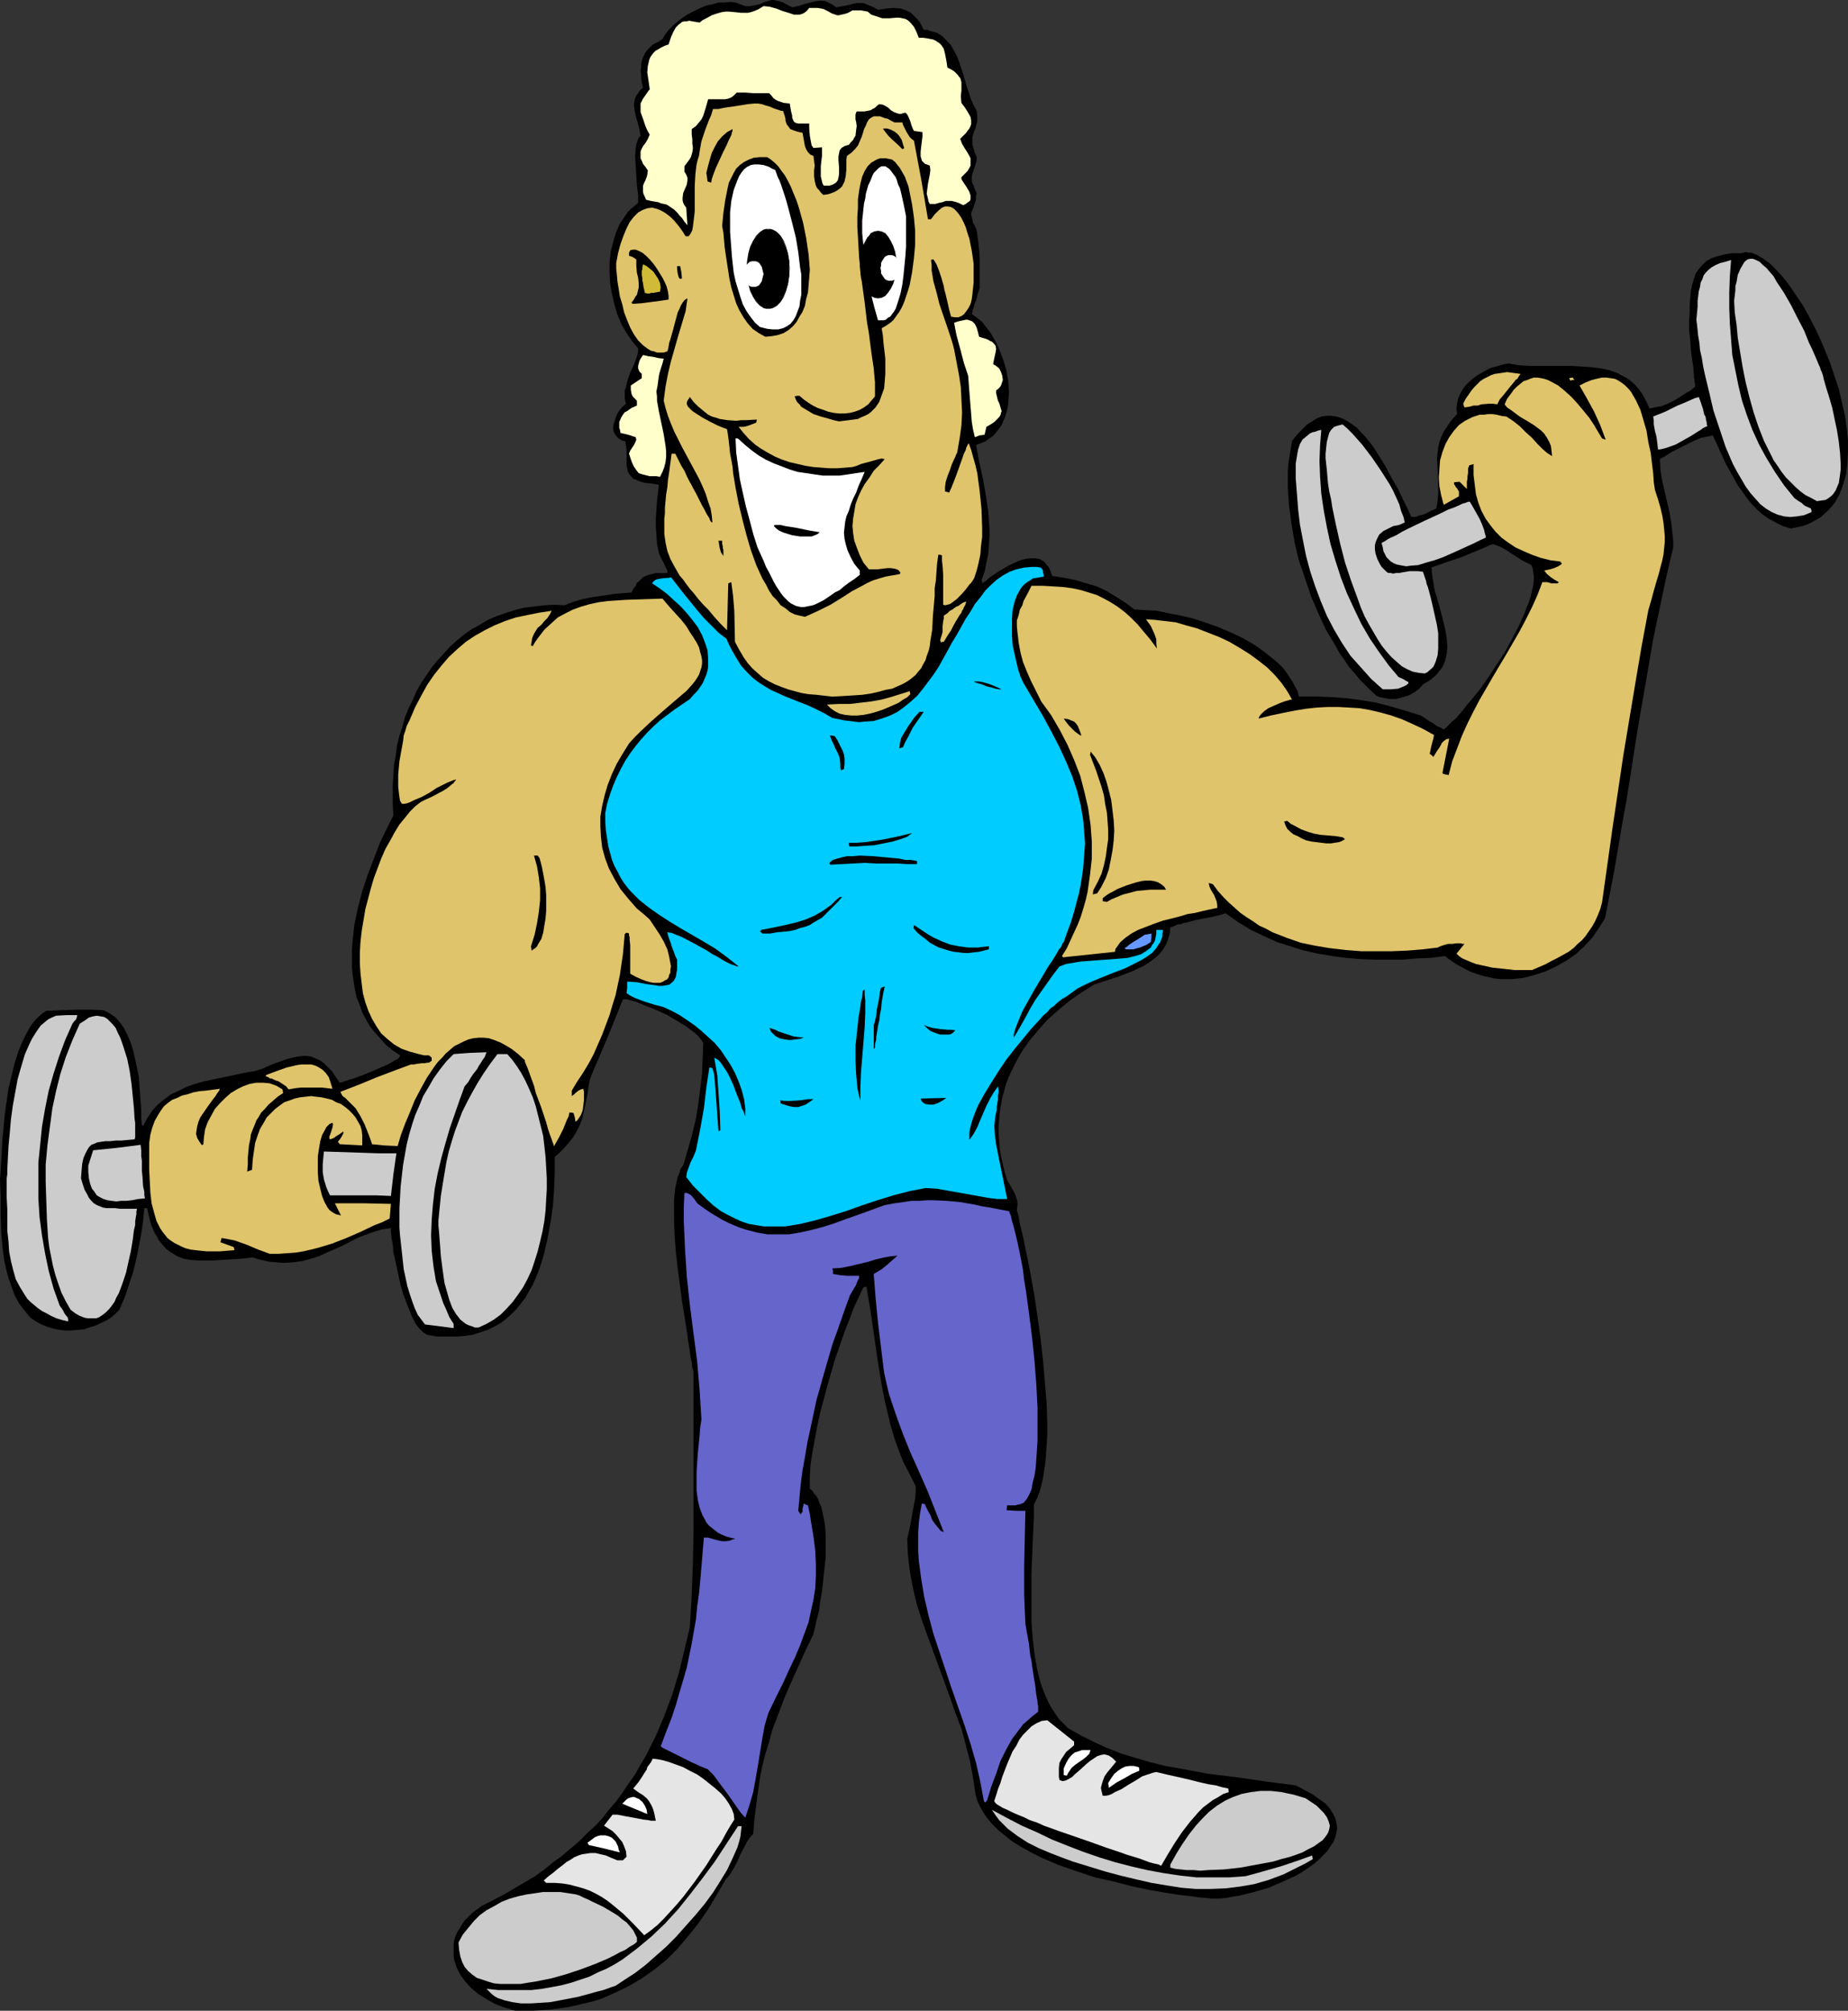
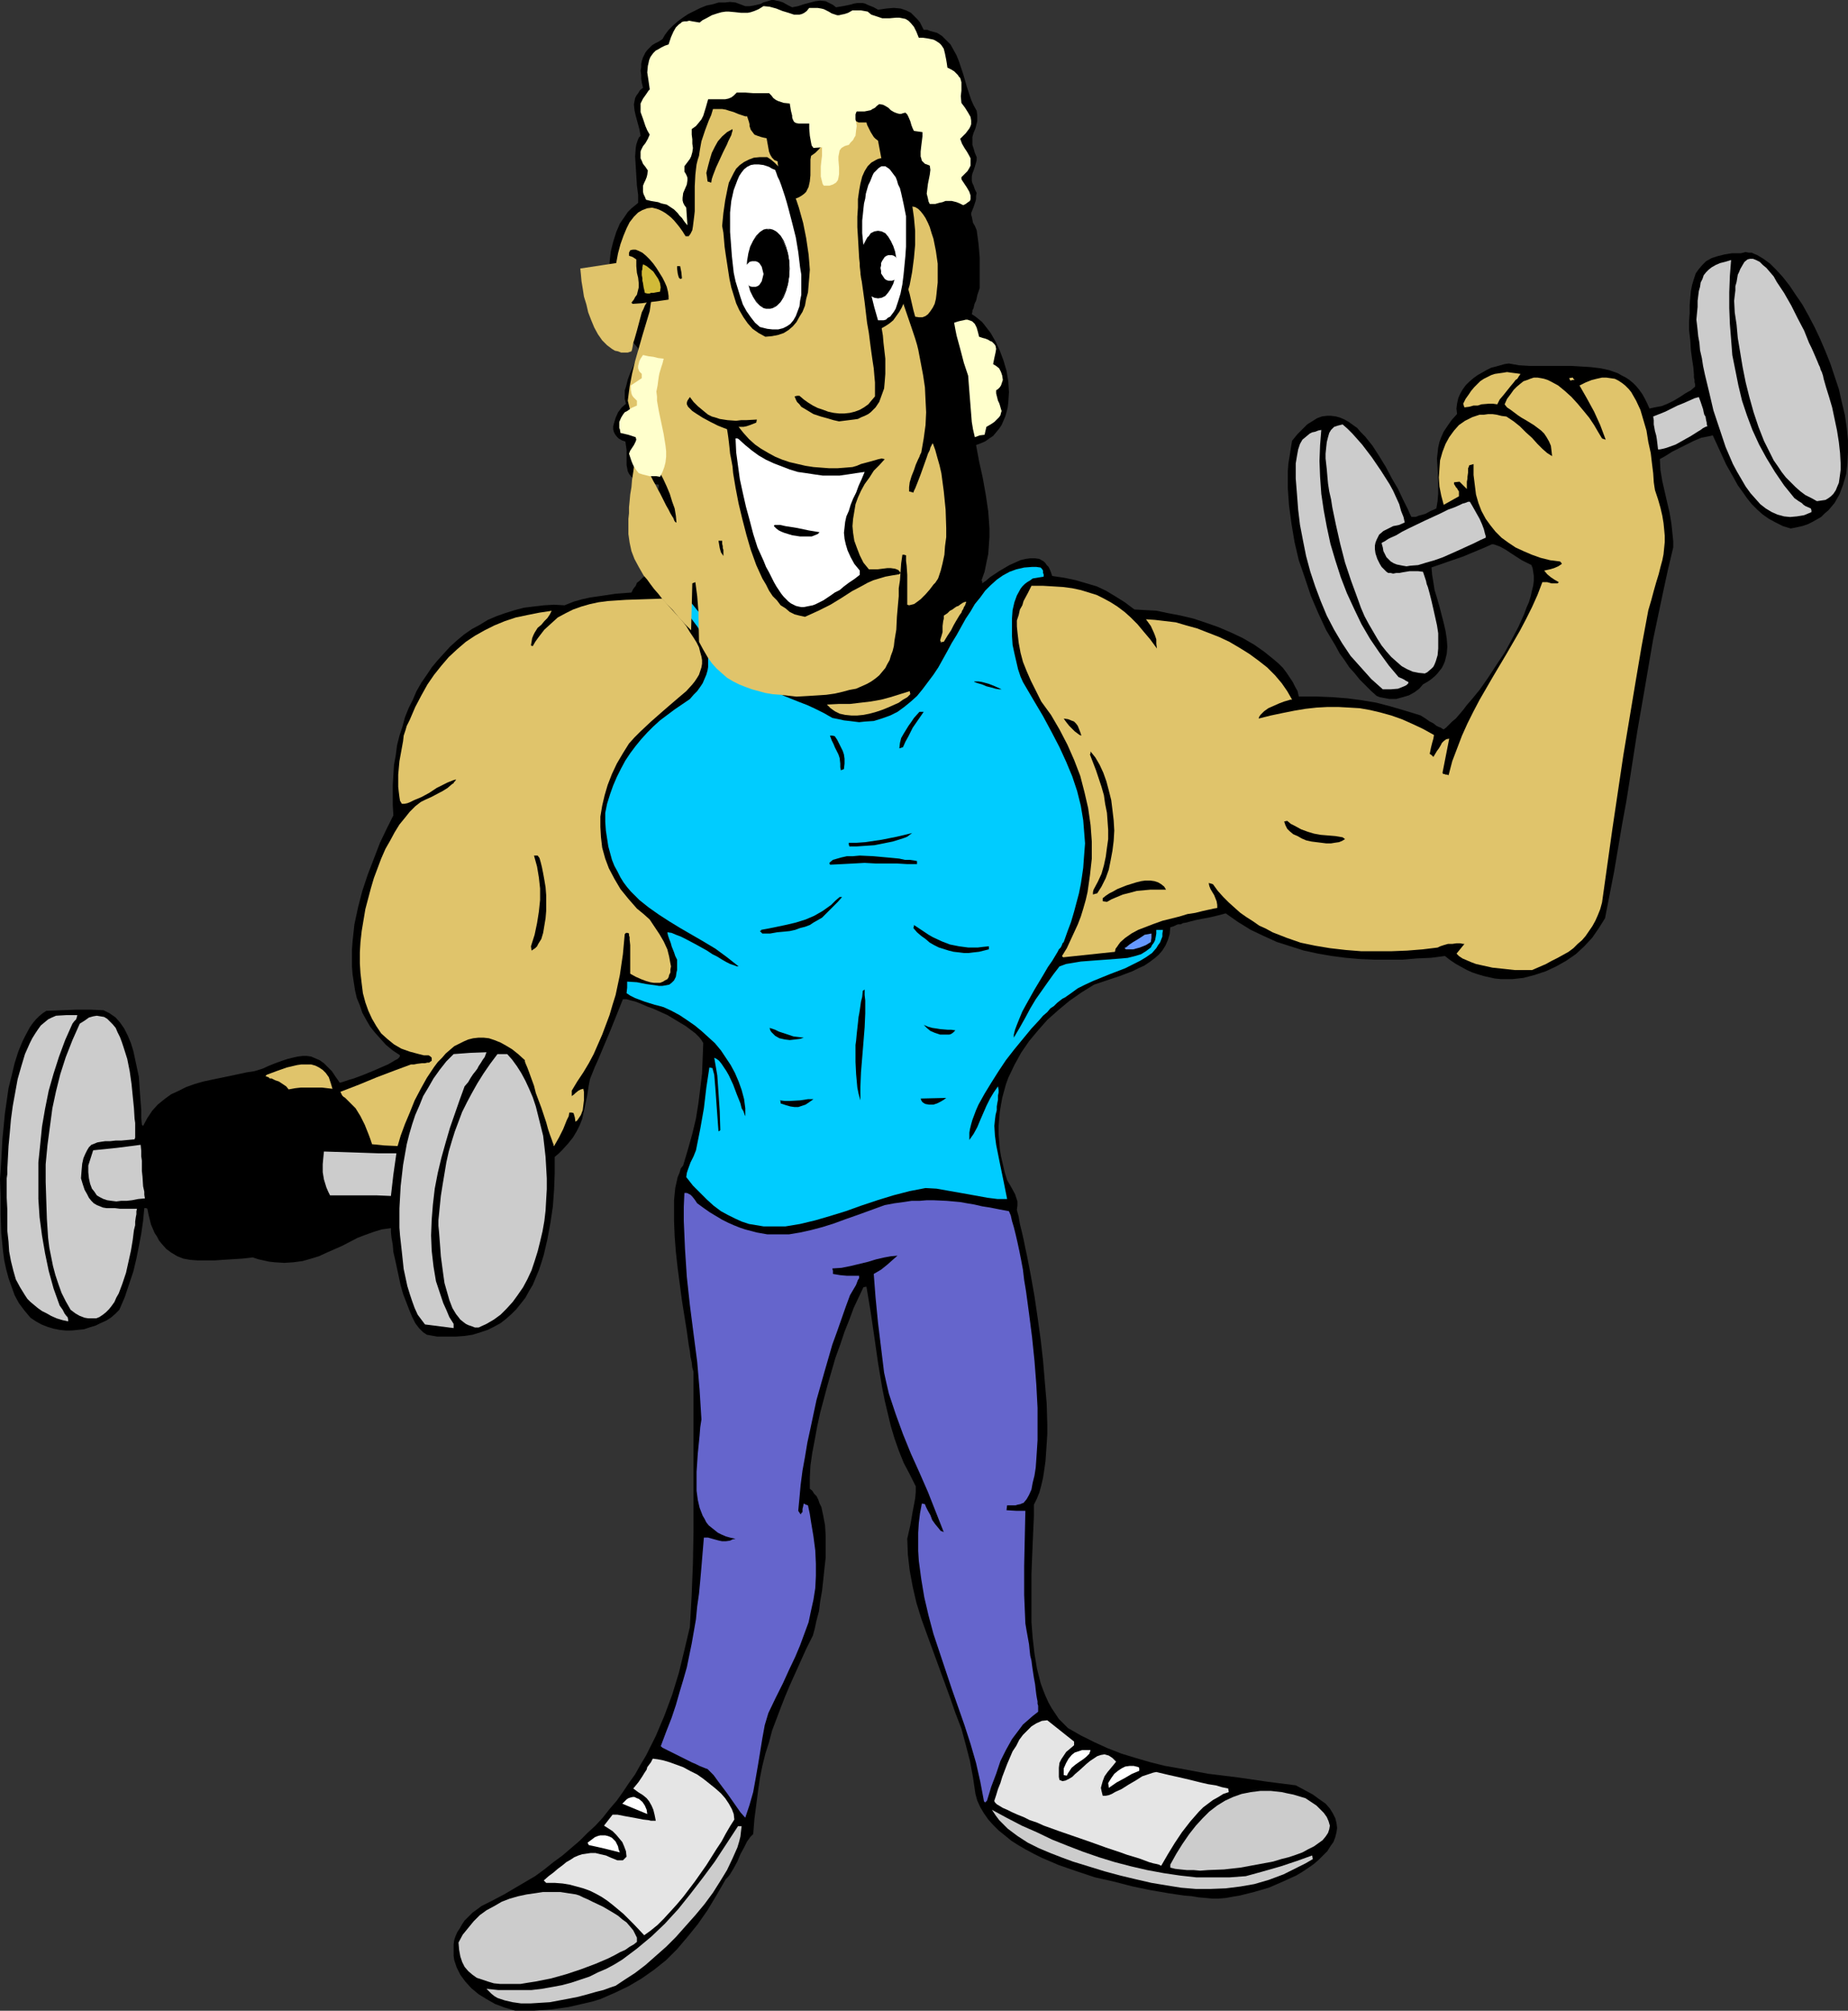
<svg xmlns="http://www.w3.org/2000/svg" xmlns:ns1="http://sodipodi.sourceforge.net/DTD/sodipodi-0.dtd" xmlns:ns2="http://www.inkscape.org/namespaces/inkscape" version="1.0" width="129.766mm" height="141.167mm" id="svg75" ns1:docname="Weight Lifting 39.wmf">
  <rect width="100%" height="100%" fill="#333333" stroke="none" />
  <ns1:namedview id="namedview75" pagecolor="#ffffff" bordercolor="#000000" borderopacity="0.25" ns2:showpageshadow="2" ns2:pageopacity="0.0" ns2:pagecheckerboard="0" ns2:deskcolor="#d1d1d1" ns2:document-units="mm" />
  <defs id="defs1">
    <pattern id="WMFhbasepattern" patternUnits="userSpaceOnUse" width="6" height="6" x="0" y="0" />
  </defs>
  <path style="fill:#000000;fill-opacity:1;fill-rule:evenodd;stroke:none" d="m 0,312.823 0.162,-2.101 0.162,-2.585 0.162,-2.908 0.162,-3.07 0.323,-3.232 0.323,-3.393 0.485,-3.393 0.485,-3.393 0.808,-3.232 0.808,-3.393 0.97,-3.07 1.131,-2.747 0.646,-1.293 1.293,-2.424 0.808,-1.131 0.808,-0.969 0.808,-0.808 0.97,-0.808 0.97,-0.646 4.04,-0.162 4.04,-0.162 h 3.555 l 3.555,0.162 1.616,0.808 1.616,1.131 1.131,1.293 1.131,1.616 0.97,1.939 0.808,1.939 0.646,2.101 0.485,2.262 0.485,2.262 0.485,2.262 0.323,4.686 0.162,2.101 0.162,2.101 v 2.101 l 0.162,1.777 0.162,0.162 0.162,0.162 1.131,-2.101 1.293,-1.939 1.454,-1.616 1.778,-1.454 1.778,-1.293 2.101,-0.969 1.939,-0.969 2.262,-0.808 2.262,-0.646 2.262,-0.485 4.686,-0.969 2.262,-0.485 2.262,-0.485 2.101,-0.323 2.101,-0.646 1.778,-0.808 1.616,-0.646 1.778,-0.646 1.454,-0.485 1.293,-0.323 1.454,-0.323 1.293,-0.162 h 1.131 l 1.131,0.162 1.131,0.485 1.131,0.485 1.131,0.808 0.97,0.969 1.131,1.131 0.97,1.454 1.131,1.616 0.646,-0.162 0.97,-0.323 0.97,-0.323 1.131,-0.323 2.586,-0.97 2.747,-1.131 2.586,-1.131 1.131,-0.485 1.131,-0.646 0.808,-0.485 0.646,-0.323 0.485,-0.485 0.162,-0.485 -1.939,-1.293 -1.778,-1.454 -1.454,-1.616 -1.454,-1.616 -1.293,-1.616 -1.131,-1.939 -0.97,-1.777 -0.646,-1.939 -0.808,-1.939 -0.485,-2.101 -0.323,-2.101 -0.323,-2.101 -0.162,-2.101 v -2.262 -2.262 l 0.162,-2.101 0.485,-4.524 0.97,-4.524 1.131,-4.363 1.454,-4.363 1.616,-4.201 1.616,-4.201 1.778,-3.716 1.778,-3.555 -0.162,-2.747 v -2.747 -2.585 l 0.162,-2.585 0.162,-2.747 0.485,-2.585 0.323,-2.585 0.646,-2.585 0.808,-2.424 0.646,-2.424 0.97,-2.424 1.131,-2.262 0.97,-2.262 1.293,-2.262 1.454,-2.101 1.293,-1.939 1.616,-1.939 1.616,-1.777 1.616,-1.777 1.778,-1.616 1.939,-1.616 2.101,-1.454 2.101,-1.131 2.101,-1.293 2.262,-0.969 2.262,-0.808 2.586,-0.808 2.424,-0.646 2.586,-0.323 2.747,-0.323 2.747,-0.162 2.747,0.162 2.424,-0.97 2.262,-0.646 2.262,-0.485 2.262,-0.323 4.363,-0.646 4.202,-0.323 0.485,-0.969 0.646,-0.808 0.323,-0.808 0.646,-0.485 0.97,-0.97 0.97,-0.485 1.131,-0.323 1.293,-0.323 h 1.454 1.616 v -0.646 l -0.162,-0.323 -0.162,-0.323 -0.323,-0.646 -0.323,-0.808 -0.323,-0.485 -0.323,-0.646 -0.323,-0.646 -0.323,-0.808 -0.485,-2.424 -0.162,-2.262 -0.162,-2.262 v -2.262 l 0.323,-4.524 0.485,-4.363 -1.939,-0.323 -1.616,-0.162 -1.293,-0.323 -1.131,-0.485 -0.808,-0.323 -0.646,-0.646 -0.485,-0.646 -0.323,-0.646 -0.162,-0.808 -0.162,-0.808 v -1.939 -2.101 l -0.162,-1.131 -0.162,-1.131 -0.97,-0.323 -0.808,-0.485 -0.485,-0.485 -0.485,-0.646 -0.323,-0.646 -0.162,-0.646 v -0.808 l 0.162,-0.646 0.485,-1.616 0.646,-1.454 0.97,-1.293 1.131,-0.97 -0.323,-1.293 v -2.262 l 0.323,-0.97 0.485,-1.939 0.646,-1.777 0.808,-1.777 0.323,-0.808 0.323,-0.808 0.485,-1.454 0.162,-0.808 v -0.808 l -1.616,-1.939 -1.454,-2.101 -1.293,-2.262 -1.131,-2.585 -0.808,-2.747 -0.646,-2.747 -0.485,-2.747 -0.162,-2.908 v -2.747 l 0.323,-2.908 0.646,-2.585 0.808,-2.585 0.97,-2.262 1.454,-2.101 0.646,-0.969 0.97,-0.969 0.808,-0.646 0.97,-0.808 v -0.969 -1.131 l -0.323,-2.424 -0.323,-5.171 -0.162,-2.585 0.162,-2.262 0.162,-0.969 0.323,-0.969 0.323,-0.808 0.485,-0.485 -0.323,-1.777 -0.97,-3.555 -0.323,-1.454 -0.162,-1.616 0.323,-1.616 0.323,-0.646 0.485,-0.646 0.485,-0.808 0.808,-0.646 -0.323,-1.293 -0.162,-1.131 v -0.969 l -0.162,-1.131 0.162,-0.969 v -0.808 l 0.162,-0.808 0.323,-0.969 0.323,-0.646 0.323,-0.646 0.485,-0.646 0.646,-0.646 0.646,-0.646 0.808,-0.485 0.97,-0.485 0.97,-0.646 0.646,-1.131 0.97,-1.293 1.131,-1.131 1.293,-1.131 1.293,-0.969 1.454,-0.969 1.616,-0.808 1.616,-0.808 1.616,-0.646 1.616,-0.323 1.616,-0.485 h 1.616 l 1.454,-0.162 1.454,0.162 1.293,0.485 1.293,0.485 h 1.131 l 0.97,-0.162 0.808,-0.162 0.646,-0.162 0.646,-0.162 0.485,-0.323 1.131,-0.323 L 204.747,0 h 0.646 l 0.646,0.162 0.808,0.162 0.97,0.323 1.131,0.646 1.293,0.646 1.616,-0.323 1.454,-0.485 3.07,-0.808 1.293,-0.162 1.454,0.162 0.646,0.323 0.646,0.323 0.646,0.323 0.808,0.646 0.97,-0.162 0.97,-0.162 0.808,-0.162 0.808,-0.162 0.646,-0.162 0.485,-0.162 0.97,-0.162 h 0.97 0.485 l 0.646,0.162 0.646,0.323 0.808,0.323 0.808,0.323 1.131,0.646 1.131,-0.162 1.131,-0.162 1.939,-0.162 1.778,0.162 1.454,0.485 0.646,0.323 0.646,0.323 0.646,0.646 0.485,0.485 0.646,0.646 0.646,0.808 0.485,0.969 0.485,0.969 h 0.97 l 0.808,0.323 1.778,0.485 1.293,0.808 1.131,1.131 1.131,1.131 0.808,1.454 0.808,1.454 0.646,1.616 1.131,3.393 0.97,3.393 1.131,3.393 0.646,1.454 0.808,1.454 0.162,1.131 v 0.808 0.808 l -0.162,0.646 -0.323,1.293 -0.485,1.131 -0.323,1.131 v 0.646 0.808 0.646 l 0.323,0.969 0.323,1.131 0.485,1.131 v 0.808 l -0.162,0.646 -0.323,1.131 -0.323,0.969 -0.323,0.808 -0.162,0.808 v 1.131 l 0.162,0.646 0.323,0.646 0.323,0.969 0.485,0.969 -0.162,0.808 v 0.808 l -0.162,0.646 -0.162,0.485 -0.323,0.969 -0.323,0.808 -0.323,0.808 v 0.485 l 0.162,0.485 0.162,0.808 0.162,0.808 0.485,0.808 0.485,1.131 0.485,3.555 0.323,3.716 v 3.878 4.201 l -0.323,0.969 -0.323,0.969 -0.162,0.808 -0.162,0.646 -0.323,0.646 -0.162,0.485 -0.162,0.808 -0.323,0.646 v 0.323 l -0.162,0.646 0.97,0.646 0.808,0.646 0.97,0.808 0.646,0.808 1.616,2.101 1.293,2.262 1.131,2.424 0.97,2.585 0.808,2.747 0.485,2.908 0.162,2.747 -0.162,2.585 -0.162,1.454 -0.323,1.293 -0.323,1.131 -0.485,1.131 -0.485,1.131 -0.646,0.97 -0.808,0.969 -0.808,0.969 -0.97,0.646 -1.131,0.808 -1.131,0.485 -1.293,0.485 0.808,4.363 0.97,4.363 0.808,4.524 0.646,4.363 0.162,2.262 0.162,2.262 v 2.262 l -0.162,2.262 -0.162,2.262 -0.485,2.262 -0.485,2.424 -0.808,2.262 0.162,0.323 v 0.485 l 0.97,-0.646 1.131,-0.97 2.424,-1.616 2.747,-1.616 1.454,-0.646 1.454,-0.646 1.293,-0.323 1.293,-0.162 h 1.293 l 1.131,0.162 1.131,0.646 0.485,0.485 0.323,0.485 0.485,0.485 0.323,0.646 0.323,0.808 0.323,0.969 3.232,0.485 3.07,0.646 2.747,0.808 2.747,0.808 2.424,1.131 2.424,1.454 2.586,1.616 2.586,1.939 2.747,0.162 3.07,0.162 3.07,0.646 3.394,0.646 3.394,0.808 3.394,1.131 3.232,1.131 3.394,1.454 3.07,1.454 3.07,1.777 2.747,1.939 2.586,2.101 1.131,0.969 1.131,1.131 0.97,1.293 1.616,2.424 0.646,1.293 0.646,1.131 0.323,1.454 h 2.424 2.262 l 4.202,0.162 4.04,0.323 3.717,0.485 3.878,0.646 3.717,0.97 3.878,1.131 4.202,1.293 1.293,0.808 1.131,0.808 0.97,0.485 0.808,0.646 0.646,0.323 0.485,0.162 0.485,0.323 0.323,0.162 0.646,-0.485 0.808,-0.808 0.808,-0.808 0.97,-0.808 0.97,-1.131 0.97,-1.131 0.97,-1.293 1.131,-1.293 2.262,-2.747 2.262,-3.232 2.101,-3.232 2.262,-3.393 1.939,-3.555 1.778,-3.393 1.454,-3.232 0.646,-1.777 0.646,-1.454 0.485,-1.616 0.323,-1.454 0.323,-1.293 0.162,-1.293 v -1.293 l -0.162,-1.131 -0.162,-0.969 -0.323,-0.808 -1.293,-0.646 -1.293,-0.646 -2.747,-1.777 -1.454,-0.97 -1.454,-0.808 -1.293,-0.485 -0.485,-0.162 h -0.485 l -1.778,0.808 -1.939,0.808 -3.878,1.616 -4.202,1.454 -4.202,1.454 0.162,1.939 0.323,1.939 0.323,2.101 0.646,2.101 0.646,2.262 1.131,4.363 0.485,2.101 0.323,2.101 0.162,2.101 -0.162,1.939 -0.485,1.939 -0.323,0.808 -0.485,0.97 -0.646,0.808 -0.646,0.808 -0.646,0.646 -0.97,0.808 -0.97,0.646 -1.131,0.646 -0.97,1.131 -1.293,0.97 -1.454,0.808 -1.616,0.485 -1.778,0.485 h -1.778 l -1.778,-0.323 -0.808,-0.162 -0.808,-0.323 -1.454,-1.293 -1.454,-1.454 -1.616,-1.616 -1.293,-1.616 -1.454,-1.616 -1.293,-1.939 -1.293,-1.777 -1.131,-2.101 -2.424,-4.04 -2.101,-4.524 -1.939,-4.524 -1.616,-4.847 -1.616,-4.686 -1.131,-4.847 -0.808,-4.847 -0.646,-4.847 -0.162,-2.262 -0.162,-2.262 v -2.262 -2.262 l 0.162,-2.101 0.323,-1.939 0.323,-2.101 0.323,-1.939 1.454,-1.777 1.293,-1.293 1.293,-1.293 1.293,-0.808 1.293,-0.808 1.293,-0.485 1.293,-0.162 h 1.131 l 1.293,0.162 1.131,0.323 1.131,0.485 1.131,0.646 1.131,0.808 1.131,0.808 0.97,1.131 1.131,1.131 1.939,2.424 1.778,2.747 1.778,2.908 1.616,3.07 1.616,2.747 1.293,2.747 0.646,1.293 0.646,1.293 0.485,1.131 0.485,0.969 h 1.131 l 0.808,-0.323 1.778,-0.485 1.454,-0.808 0.808,-0.323 0.646,-0.323 0.323,-1.939 0.162,-1.939 v -3.393 l -0.162,-3.07 -0.162,-2.908 0.162,-1.454 0.162,-1.454 0.323,-1.454 0.485,-1.293 0.646,-1.454 0.97,-1.454 1.131,-1.616 1.454,-1.616 -0.162,-1.454 0.162,-1.293 0.323,-1.454 0.485,-1.131 0.646,-1.131 0.808,-1.131 0.97,-0.97 1.131,-0.969 1.131,-0.808 1.131,-0.646 1.131,-0.646 1.293,-0.646 1.293,-0.323 1.131,-0.323 1.131,-0.323 1.131,-0.162 2.747,0.485 2.747,0.162 h 5.656 5.494 l 2.586,0.162 2.586,0.162 2.586,0.323 2.262,0.485 2.262,0.808 1.131,0.646 0.97,0.485 0.97,0.646 0.97,0.808 0.808,0.808 0.808,0.969 0.808,1.131 0.646,1.131 0.646,1.293 0.646,1.454 1.454,-0.323 1.778,-0.323 1.616,-0.646 1.616,-0.808 1.616,-0.969 1.454,-0.969 1.454,-0.808 1.131,-0.97 v -0.646 l -0.162,-0.485 v -0.646 l -0.162,-0.646 v -0.808 l -0.162,-1.939 -0.323,-2.101 -0.323,-2.424 -0.162,-2.585 -0.323,-2.747 v -2.262 l 0.162,-2.262 v -2.101 l 0.162,-1.939 0.162,-1.777 0.323,-1.616 0.485,-1.616 0.485,-1.454 0.808,-1.131 0.97,-1.131 0.97,-0.969 1.454,-0.808 1.454,-0.485 1.939,-0.485 1.939,-0.323 h 2.424 l 0.646,-0.162 0.646,-0.162 0.808,0.162 h 0.808 l 0.646,0.323 0.808,0.323 0.808,0.485 0.808,0.485 1.778,1.293 1.616,1.616 1.778,1.939 1.778,2.262 1.616,2.424 1.778,2.585 1.616,2.908 1.616,3.07 1.454,3.07 1.454,3.393 1.293,3.232 1.131,3.393 1.131,3.393 0.808,3.555 0.808,3.393 0.485,3.393 0.323,3.232 v 3.232 l -0.162,3.07 -0.323,2.747 -0.808,2.747 -0.485,1.293 -0.485,1.293 -0.646,1.131 -0.646,1.131 -0.808,0.969 -0.808,0.97 -0.97,0.808 -0.97,0.969 -1.131,0.646 -1.131,0.646 -1.293,0.646 -1.454,0.485 -1.454,0.323 -1.616,0.323 -2.101,-0.646 -1.939,-0.969 -1.778,-0.969 -1.616,-1.131 -1.454,-1.293 -1.454,-1.454 -1.293,-1.616 -1.131,-1.616 -1.293,-1.777 -0.97,-1.777 -2.101,-3.716 -3.555,-7.756 -0.646,0.162 -0.808,0.162 -0.808,0.162 -0.808,0.162 -1.939,0.808 -1.939,0.969 -3.878,1.939 -1.778,1.131 -1.454,0.808 0.162,2.908 0.485,2.908 1.293,5.655 0.646,2.747 0.485,2.908 0.323,3.07 0.162,1.616 v 1.616 l -1.454,6.14 -1.293,5.979 -2.586,12.28 -2.101,12.28 -2.101,12.119 -1.939,12.442 -0.97,6.14 -1.131,6.14 -2.101,12.442 -2.424,12.442 -1.616,2.585 -1.778,2.585 -2.101,2.262 -2.262,2.101 -2.586,1.777 -2.586,1.454 -2.747,1.293 -2.909,0.97 -3.07,0.808 -2.909,0.323 h -3.07 l -1.616,-0.162 -1.454,-0.323 -1.454,-0.323 -1.616,-0.485 -1.454,-0.485 -1.454,-0.646 -1.454,-0.808 -1.454,-0.808 -1.454,-0.969 -1.454,-1.131 -3.717,0.485 -3.717,0.162 -3.717,0.323 h -3.878 -3.717 l -3.878,-0.162 -3.717,-0.323 -3.717,-0.485 -3.717,-0.646 -3.717,-0.808 -3.555,-1.131 -3.555,-1.131 -3.555,-1.616 -3.394,-1.616 -3.394,-2.101 -3.232,-2.262 -2.424,0.646 -2.101,0.485 -1.778,0.323 -1.616,0.323 -1.293,0.323 -1.131,0.323 -0.97,0.162 -0.646,0.323 h -0.646 l -0.485,0.162 -0.646,0.323 -0.97,0.323 -0.162,1.777 -0.485,1.616 -0.646,1.454 -0.808,1.293 -0.97,1.131 -1.131,0.969 -1.293,0.97 -1.454,0.969 -1.454,0.646 -1.616,0.808 -3.394,1.293 -3.394,1.131 -3.394,1.131 -3.394,2.101 -3.232,2.262 -2.909,2.424 -2.909,2.585 -2.424,2.747 -2.424,2.908 -2.101,3.07 -1.778,3.232 -1.616,3.393 -0.646,1.777 -0.485,1.777 -0.485,1.777 -0.323,1.777 -0.323,1.939 -0.162,1.939 -0.162,1.939 v 1.939 l 0.162,1.939 0.162,2.101 0.323,1.939 0.485,2.101 0.485,2.101 0.646,2.101 1.131,1.939 0.97,1.777 0.323,0.969 0.323,0.97 v 1.131 l -0.162,1.131 0.485,1.777 0.323,1.939 0.485,1.939 0.485,2.101 0.485,2.424 0.485,2.262 0.97,5.009 0.97,5.494 0.808,5.494 0.808,5.817 0.646,5.655 0.485,5.817 0.485,5.655 0.162,5.494 v 2.585 l -0.162,2.585 -0.162,2.424 -0.162,2.262 -0.323,2.262 -0.323,2.101 -0.485,2.101 -0.485,1.777 -0.646,1.616 -0.808,1.616 v 1.454 1.616 l -0.162,3.555 -0.162,3.716 -0.162,3.878 -0.162,4.201 v 4.201 4.201 4.363 l 0.323,4.201 0.485,4.201 0.646,3.878 0.97,3.878 0.646,1.777 0.646,1.616 0.808,1.777 0.808,1.454 0.97,1.454 0.97,1.454 1.131,1.131 1.293,1.293 3.394,1.939 3.555,1.777 3.555,1.616 3.717,1.454 3.717,1.131 3.878,1.131 3.878,0.969 3.717,0.646 7.757,1.454 7.918,0.97 7.757,1.131 7.595,0.97 2.424,1.293 2.101,1.131 1.778,1.293 1.616,1.131 1.131,1.293 0.808,1.293 0.646,1.293 0.323,1.293 0.162,1.293 -0.162,1.131 -0.323,1.293 -0.485,1.293 -0.808,1.131 -0.808,1.293 -1.131,1.131 -1.131,1.131 -1.293,1.131 -1.616,1.131 -1.454,0.969 -1.616,0.97 -3.555,1.616 -3.717,1.616 -3.878,1.131 -3.878,0.969 -1.939,0.323 -1.778,0.323 -1.939,0.162 h -1.616 l -1.616,-0.162 -1.939,-0.162 -1.939,-0.323 -1.939,-0.162 -2.262,-0.323 -2.101,-0.323 -4.686,-0.808 -4.686,-0.969 -5.01,-1.293 -5.01,-1.131 -4.848,-1.616 -4.686,-1.616 -4.525,-1.939 -2.262,-1.131 -2.101,-1.131 -1.939,-1.131 -1.778,-1.131 -1.778,-1.454 -1.616,-1.293 -1.454,-1.454 -1.293,-1.454 -1.131,-1.616 -0.97,-1.616 -0.808,-1.777 -0.485,-1.777 -0.646,-4.363 -0.808,-4.363 -1.131,-4.363 -1.131,-4.201 -1.616,-4.201 -1.454,-4.201 -3.07,-8.402 -3.07,-8.402 -1.454,-4.04 -1.293,-4.201 -0.97,-4.201 -0.808,-4.363 -0.485,-4.201 -0.162,-4.201 0.808,-3.555 0.646,-3.716 0.646,-3.393 0.162,-1.777 v -1.454 l -1.616,-3.232 -1.616,-3.07 -1.293,-3.232 -1.131,-3.232 -0.97,-3.232 -0.808,-3.393 -0.808,-3.393 -0.646,-3.232 -1.131,-6.786 -0.97,-6.786 -0.97,-6.625 -1.131,-6.786 -0.808,0.162 -1.293,2.747 -1.293,2.747 -1.131,3.07 -1.293,3.232 -1.131,3.393 -1.293,3.555 -2.101,7.271 -1.939,7.271 -0.808,3.716 -0.646,3.555 -0.646,3.393 -0.485,3.393 -0.162,3.07 v 3.07 l 0.646,0.485 0.485,0.808 0.646,0.646 0.485,0.97 0.323,0.969 0.485,0.969 0.485,2.262 0.485,2.585 0.162,2.747 v 2.908 2.908 l -0.323,2.908 -0.323,3.07 -0.323,2.908 -0.485,2.747 -0.323,2.585 -0.646,2.424 -0.485,2.262 -0.485,1.777 -1.778,3.555 -1.454,3.232 -1.454,3.232 -1.454,3.232 -1.293,3.07 -1.131,2.908 -2.262,5.979 -0.808,3.07 -0.97,3.07 -0.808,3.232 -0.646,3.232 -0.485,3.393 -0.485,3.716 -0.485,3.716 -0.323,4.04 -0.323,0.323 -0.485,0.485 -0.323,0.485 -0.485,0.646 -0.808,1.616 -0.97,1.777 -0.808,1.939 -0.97,1.777 -0.97,1.616 -0.485,0.646 -0.646,0.646 -2.424,4.201 -2.424,4.04 -2.586,3.716 -2.747,3.393 -2.747,3.232 -2.909,2.908 -3.232,2.585 -3.232,2.262 -3.555,2.101 -3.717,1.777 -3.717,1.616 -2.101,0.646 -2.101,0.485 -2.101,0.485 -2.101,0.485 -2.262,0.323 -2.262,0.323 -2.262,0.162 -2.424,0.162 h -2.424 -2.586 l -2.747,-0.808 -2.586,-0.969 -2.262,-1.293 -2.101,-1.293 -1.939,-1.616 -1.616,-1.777 -1.293,-1.777 -0.97,-1.939 -0.323,-0.97 -0.323,-0.969 -0.162,-1.131 v -0.969 -1.131 -0.969 l 0.162,-1.131 0.323,-0.969 0.485,-1.131 0.646,-0.97 0.646,-1.131 0.646,-0.97 0.97,-0.969 1.131,-1.131 1.131,-0.808 1.293,-0.969 2.909,-1.454 3.07,-1.616 2.747,-1.616 2.747,-1.616 2.747,-1.616 2.424,-1.777 2.424,-1.939 2.424,-1.777 2.262,-1.939 2.262,-1.939 2.101,-2.101 2.101,-1.939 1.939,-2.101 1.778,-2.262 1.939,-2.262 1.616,-2.262 1.616,-2.424 1.616,-2.262 1.454,-2.585 1.454,-2.424 2.586,-5.171 2.262,-5.332 2.101,-5.655 1.778,-5.817 1.454,-5.979 1.454,-6.14 0.485,-8.564 0.323,-8.241 0.162,-8.402 v -8.402 -16.481 -16.481 -1.131 l -0.323,-1.131 -0.162,-1.454 -0.323,-1.454 -0.162,-1.454 -0.323,-1.777 -0.485,-3.555 -0.646,-4.04 -0.646,-4.04 -1.131,-8.564 -0.485,-4.363 -0.323,-4.201 -0.162,-4.04 v -3.716 -1.777 l 0.162,-1.616 0.162,-1.616 0.323,-1.454 0.323,-1.454 0.485,-1.131 0.323,-1.131 0.646,-0.808 1.293,-4.363 1.131,-4.04 0.97,-4.04 0.646,-4.04 0.485,-3.878 0.485,-4.04 0.162,-4.04 0.162,-4.04 -0.485,-0.808 -0.646,-0.808 -0.97,-0.969 -1.293,-0.969 -1.293,-0.97 -1.616,-0.969 -3.232,-1.939 -3.555,-1.616 -1.778,-0.646 -1.454,-0.646 -1.616,-0.646 -1.293,-0.323 -1.131,-0.323 h -0.97 l -3.232,8.079 -3.394,8.079 -0.808,1.777 -0.646,1.616 -0.646,1.616 -0.323,1.616 -0.485,3.07 -0.323,1.454 -0.323,1.616 -0.323,1.454 -0.323,1.454 -0.646,1.616 -0.808,1.616 -0.97,1.616 -1.293,1.616 -1.616,1.777 -0.808,0.808 -1.131,0.969 v 4.201 l -0.162,4.363 -0.323,4.524 -0.646,4.363 -0.808,4.363 -0.97,4.201 -0.646,2.101 -0.646,1.939 -0.808,1.939 -0.808,1.939 -0.97,1.616 -0.97,1.777 -1.131,1.454 -1.293,1.616 -1.293,1.293 -1.454,1.293 -1.454,1.131 -1.778,0.969 -1.616,0.808 -1.939,0.646 -2.101,0.646 -2.101,0.323 -2.262,0.162 h -2.424 -2.586 l -2.747,-0.485 -0.485,-0.323 -0.485,-0.323 -1.131,-1.131 -0.97,-1.293 -0.808,-1.616 -0.808,-1.939 -0.808,-2.101 -0.808,-2.101 -0.646,-2.262 -0.97,-4.524 -0.485,-2.262 -0.485,-2.101 -0.162,-1.939 -0.323,-1.777 -0.162,-1.454 v -1.131 l -2.424,0.323 -2.101,0.646 -2.262,0.808 -2.101,0.808 -4.04,2.101 -4.04,1.777 -2.101,0.969 -2.101,0.646 -2.262,0.646 -2.424,0.323 -2.424,0.162 -2.586,-0.162 -1.454,-0.162 -1.454,-0.323 -1.454,-0.323 -1.454,-0.485 -2.747,0.323 -2.586,0.162 -2.586,0.162 -2.262,0.162 h -2.262 -2.101 l -2.101,-0.162 -1.778,-0.323 -1.616,-0.646 -1.616,-0.969 -1.293,-0.97 -1.293,-1.454 -0.646,-0.808 -0.485,-0.969 -0.646,-0.97 -0.485,-1.131 -0.485,-1.131 -0.646,-2.585 -0.323,-1.616 -0.323,-0.162 h -0.485 l -0.323,3.393 -0.485,3.393 -0.646,3.393 -0.646,3.232 -0.808,3.393 -1.131,3.393 -1.131,3.393 -1.454,3.393 -1.131,1.131 -1.131,0.97 -1.293,0.808 -1.454,0.646 -1.293,0.646 -1.616,0.485 -1.454,0.485 -1.616,0.162 -1.616,0.162 H 17.453 l -1.616,-0.162 -1.616,-0.323 -1.616,-0.485 -1.616,-0.646 -1.454,-0.808 -1.454,-0.969 -1.616,-1.939 -1.454,-1.939 -1.131,-2.101 -0.808,-2.262 -0.808,-2.262 -0.646,-2.424 -0.485,-2.262 -0.323,-2.424 -0.485,-4.847 -0.162,-5.009 v -4.686 z" id="path1" />
  <path style="fill:#cccccc;fill-opacity:1;fill-rule:evenodd;stroke:none" d="m 1.778,314.762 v -0.969 -1.131 l 0.162,-1.131 v -1.293 l 0.162,-3.07 0.162,-3.07 0.323,-3.393 0.323,-3.716 0.485,-3.555 0.646,-3.555 0.646,-3.555 0.97,-3.393 0.97,-3.232 0.646,-1.454 0.646,-1.454 0.646,-1.293 0.808,-1.293 0.646,-0.969 0.808,-1.131 0.97,-0.808 0.97,-0.808 0.97,-0.485 1.131,-0.485 2.747,-0.162 h 2.909 l -0.162,0.646 -0.162,0.485 -0.485,0.485 -0.485,0.646 -1.939,4.363 -1.616,4.363 -1.454,4.524 -1.293,4.524 -0.97,4.847 -0.808,4.686 -0.485,4.847 -0.485,4.686 v 4.847 4.847 l 0.323,4.847 0.646,4.847 0.808,4.686 0.97,4.686 1.293,4.686 1.616,4.524 0.808,1.131 0.485,0.969 0.485,0.646 0.323,0.323 0.162,0.646 v 0.485 l -1.454,-0.323 -1.616,-0.485 -1.454,-0.646 -1.131,-0.646 -1.293,-0.646 -1.131,-0.808 -0.97,-0.808 -0.97,-0.808 -0.808,-0.808 -0.646,-0.97 L 5.333,341.585 4.202,339.484 3.555,337.222 2.909,334.637 2.424,332.051 2.262,329.466 1.939,326.558 v -5.655 L 1.778,317.832 Z" id="path2" />
  <path style="fill:#cccccc;fill-opacity:1;fill-rule:evenodd;stroke:none" d="m 12.12,308.945 0.485,-5.171 0.646,-4.847 0.646,-4.847 0.97,-4.524 1.131,-4.524 1.454,-4.524 1.778,-4.524 1.939,-4.363 1.293,-0.808 1.131,-0.808 1.131,-0.323 0.97,-0.162 0.97,0.162 0.97,0.162 0.808,0.485 0.646,0.646 0.808,0.808 0.808,0.969 0.485,1.131 0.646,1.293 0.485,1.293 0.485,1.454 0.97,3.07 0.646,3.232 0.485,3.393 0.323,3.232 0.323,3.232 0.162,2.747 0.162,1.131 v 3.878 l -0.162,0.485 -1.778,0.162 -1.778,0.162 h -1.454 l -1.454,0.162 h -1.293 l -1.131,0.162 -0.97,0.162 -0.808,0.323 -0.808,0.323 -0.646,0.646 -0.485,0.808 -0.485,0.969 -0.485,1.131 -0.323,1.454 -0.162,1.777 -0.162,2.101 0.485,1.616 0.485,1.454 0.646,1.131 0.485,0.969 0.646,0.808 0.646,0.646 0.808,0.485 0.808,0.323 0.808,0.323 0.97,0.162 h 1.131 1.131 l 1.293,0.162 h 2.747 1.778 l -0.162,0.646 v 0.808 l -0.162,0.808 -0.162,1.131 v 0.97 l -0.323,1.293 -0.323,2.585 -0.485,2.908 -0.646,2.908 -0.646,2.908 -0.97,2.908 -0.97,2.585 -0.646,1.131 -0.485,1.131 -0.808,1.131 -0.646,0.808 -0.808,0.808 -0.808,0.646 -0.97,0.646 -0.808,0.323 h -0.97 -1.131 l -0.97,-0.162 -1.293,-0.485 -1.131,-0.646 -1.293,-0.969 -1.293,-2.262 -1.131,-2.262 -0.808,-2.262 -0.808,-2.424 -0.646,-2.424 -0.485,-2.424 -0.485,-2.424 -0.323,-2.585 -0.323,-5.009 -0.162,-4.847 -0.162,-5.009 z" id="path3" />
  <path style="fill:#cccccc;fill-opacity:1;fill-rule:evenodd;stroke:none" d="m 23.432,309.268 1.293,-4.04 6.302,-0.646 6.302,-0.808 0.162,1.616 v 1.454 l 0.162,1.131 v 0.969 0.97 0.808 l 0.162,1.454 0.162,2.585 0.323,1.454 v 0.808 l 0.162,0.97 -1.778,0.162 -1.616,0.323 -1.454,0.162 h -1.454 l -1.293,0.162 -1.293,-0.162 -1.131,-0.162 -0.97,-0.323 -0.97,-0.485 -0.808,-0.485 -0.646,-0.97 -0.646,-0.808 -0.485,-1.293 -0.323,-1.454 -0.162,-1.616 z" id="path4" />
-   <path style="fill:#e0c46b;fill-opacity:1;fill-rule:evenodd;stroke:none" d="m 39.592,303.29 0.323,-2.262 0.485,-1.777 0.646,-1.777 0.808,-1.454 0.808,-1.293 0.808,-1.131 1.131,-0.969 1.131,-0.808 1.293,-0.485 1.293,-0.646 1.454,-0.323 1.454,-0.485 1.616,-0.323 1.778,-0.162 3.717,-0.485 -0.162,0.485 -0.485,0.646 -0.485,0.808 -0.646,0.808 -1.293,1.777 -1.454,2.101 -0.646,0.969 -0.485,1.131 -0.323,1.131 -0.162,0.969 -0.162,1.131 0.323,1.131 0.485,0.808 0.646,0.969 h 0.323 l 0.162,-0.162 0.162,-1.939 0.323,-2.101 0.646,-1.777 0.97,-1.777 0.97,-1.777 1.293,-1.454 1.454,-1.454 1.454,-1.293 1.616,-0.969 1.616,-0.808 1.778,-0.646 1.778,-0.323 h 1.778 l 1.778,0.162 1.778,0.646 0.808,0.485 0.808,0.485 0.162,0.969 -1.454,0.969 -1.293,1.131 -1.131,0.969 -0.97,1.131 -0.97,0.969 -0.646,1.131 -0.646,0.969 -0.485,1.293 -0.485,1.131 -0.485,1.293 -0.162,1.293 -0.323,1.454 -0.162,1.616 -0.162,1.777 v 1.777 l -0.162,1.939 1.293,-0.485 0.162,-2.585 0.323,-2.262 0.323,-2.262 0.646,-1.939 0.646,-1.777 0.97,-1.616 0.808,-1.454 1.131,-1.131 1.131,-1.131 1.293,-0.97 1.131,-0.808 1.454,-0.485 1.293,-0.485 1.454,-0.323 1.454,-0.162 1.454,-0.162 1.293,0.162 1.454,0.162 1.454,0.323 1.293,0.323 1.131,0.646 1.293,0.485 1.131,0.808 0.97,0.808 0.97,0.97 0.808,0.969 0.646,1.131 0.646,1.131 0.323,1.131 0.162,1.293 v 1.293 1.454 l -2.909,-0.162 -3.07,-0.162 -0.485,-0.646 0.646,-0.808 0.485,-0.808 0.323,-0.646 v -0.485 l -1.131,0.808 -0.808,0.485 -0.646,0.485 -0.485,0.162 -0.323,0.162 -0.323,-0.162 v 0 -0.162 -0.485 l 0.162,-0.323 0.323,-0.969 0.323,-0.969 0.162,-0.97 -0.162,-0.323 h -0.162 l -0.646,0.323 -0.323,0.323 -0.485,0.485 -0.323,0.646 -0.808,1.454 -0.485,1.616 -0.323,1.939 -0.323,2.101 v 2.101 2.262 l 0.162,2.101 0.485,2.101 0.485,1.939 0.646,1.616 0.808,1.454 0.485,0.646 0.646,0.485 0.485,0.323 0.646,0.323 0.646,0.162 0.646,0.162 -0.808,-1.616 -0.808,-1.616 h 7.434 l 7.434,0.162 -0.162,1.939 -0.162,1.939 -1.939,0.969 -2.101,0.808 -3.717,1.777 -3.717,1.616 -3.717,1.454 -3.717,1.131 -1.939,0.485 -2.101,0.485 -1.939,0.323 -2.262,0.162 -2.262,0.162 h -2.424 l -3.07,-1.131 -3.07,-1.293 -3.232,-1.131 -1.616,-0.323 -1.778,-0.323 -0.323,1.131 1.778,0.646 1.778,0.646 0.162,0.808 -1.939,0.162 -1.939,0.162 h -1.778 -1.616 l -1.616,-0.162 -1.454,-0.162 -1.293,-0.162 -1.293,-0.323 -1.131,-0.485 -0.97,-0.485 -0.97,-0.485 -0.97,-0.646 -0.808,-0.646 -0.646,-0.808 -0.646,-0.808 -0.646,-0.969 -0.97,-1.939 -0.646,-2.262 -0.646,-2.424 -0.323,-2.747 -0.162,-3.07 -0.162,-3.07 v -3.393 z" id="path5" />
  <path style="fill:#e0c46b;fill-opacity:1;fill-rule:evenodd;stroke:none" d="m 70.781,285.193 2.586,-0.969 2.747,-0.969 2.747,-0.646 1.131,-0.162 h 1.293 1.293 l 1.131,0.323 0.97,0.485 0.97,0.646 0.808,0.808 0.808,1.131 0.485,1.454 0.485,1.616 -2.747,-0.323 H 82.739 81.285 79.83 l -1.454,0.162 -1.778,0.323 -0.646,-0.808 -0.97,-0.646 -0.97,-0.646 -0.97,-0.323 -0.97,-0.485 h -0.485 l -0.323,-0.323 -0.485,-0.162 -0.323,-0.162 0.162,-0.162 z" id="path6" />
  <path style="fill:#cccccc;fill-opacity:1;fill-rule:evenodd;stroke:none" d="m 85.648,308.945 0.162,-1.777 0.162,-1.616 5.01,0.162 5.01,0.162 4.686,0.162 h 4.525 l -0.808,5.655 -0.646,5.655 -3.878,-0.162 h -3.878 -8.403 l -0.485,-0.97 -0.485,-1.131 -0.646,-2.101 -0.323,-1.939 z" id="path7" />
  <path style="fill:#e0c46b;fill-opacity:1;fill-rule:evenodd;stroke:none" d="m 90.334,289.717 5.01,-1.939 4.686,-1.939 4.686,-1.777 4.363,-1.616 h 0.808 l 0.808,-0.162 1.293,-0.162 h 0.808 l 0.646,-0.162 h 0.485 l 0.162,-0.162 0.485,-0.323 v -0.808 l -0.323,-0.323 -0.485,-0.323 h -1.293 l -1.293,-0.323 -2.424,-0.646 -2.262,-0.808 -1.939,-1.131 -1.778,-1.454 -1.616,-1.454 -1.293,-1.939 -1.131,-1.939 -0.97,-2.101 -0.808,-2.262 -0.646,-2.424 -0.323,-2.585 -0.323,-2.747 -0.162,-2.585 v -2.908 l 0.162,-2.747 0.323,-2.908 0.485,-2.908 0.485,-2.908 1.454,-5.494 0.808,-2.747 0.97,-2.585 0.97,-2.585 1.131,-2.585 1.293,-2.262 1.131,-2.101 1.293,-2.101 1.454,-1.777 1.293,-1.616 1.454,-1.454 1.454,-1.131 1.293,-0.646 1.454,-0.646 3.07,-1.616 1.293,-0.808 1.131,-0.97 0.485,-0.323 0.162,-0.323 0.323,-0.323 0.162,-0.323 -0.646,0.162 -0.808,0.323 -0.808,0.323 -0.97,0.485 -1.939,0.97 -1.939,1.293 -2.101,1.131 -1.939,0.808 -0.97,0.485 -0.808,0.323 -0.808,0.162 h -0.646 l -0.485,-0.808 -0.162,-0.969 -0.162,-1.293 -0.162,-1.454 v -1.616 -1.616 l 0.323,-3.555 0.646,-3.555 0.323,-1.777 0.162,-1.454 0.485,-1.454 0.323,-1.131 0.485,-0.969 0.323,-0.646 1.454,-3.393 1.616,-3.07 1.616,-2.908 1.778,-2.585 1.939,-2.424 1.939,-2.262 2.262,-2.101 2.262,-1.939 2.424,-1.616 2.586,-1.454 2.586,-1.293 2.747,-1.131 2.909,-0.969 3.07,-0.646 3.232,-0.646 3.232,-0.485 -0.485,0.969 -0.646,0.969 -0.808,0.808 -0.808,0.97 -0.97,0.808 -0.808,1.293 -0.323,0.646 -0.323,0.808 -0.162,0.969 -0.162,0.969 0.485,0.162 0.646,-1.131 0.808,-1.131 1.616,-2.101 1.778,-1.616 1.778,-1.616 2.101,-1.131 1.939,-0.97 2.262,-0.808 2.262,-0.646 2.262,-0.485 2.424,-0.323 4.848,-0.323 4.848,-0.162 4.848,-0.162 1.778,2.101 1.616,1.777 1.616,1.777 1.293,1.616 0.97,1.616 0.97,1.454 0.808,1.293 0.646,1.293 0.323,1.293 0.323,1.131 0.162,0.97 v 0.969 l -0.162,0.969 -0.323,0.97 -0.323,0.969 -0.485,0.808 -0.646,0.97 -0.646,0.808 -1.616,1.777 -2.101,1.777 -2.262,1.939 -2.424,2.101 -2.747,2.424 -2.747,2.585 -1.454,1.454 -1.454,1.616 -1.616,2.585 -1.616,2.747 -1.293,2.747 -1.131,2.908 -0.808,2.747 -0.646,2.747 -0.485,2.908 v 2.747 l 0.162,2.747 0.323,2.747 0.808,2.908 0.97,2.585 1.454,2.747 1.616,2.747 2.101,2.585 2.262,2.585 1.778,1.454 1.616,1.454 1.293,1.939 1.293,1.939 1.131,1.939 0.97,2.101 0.485,1.939 0.323,1.777 0.162,0.808 -0.162,0.808 v 0.808 l -0.323,0.646 -0.162,0.646 -0.323,0.485 -0.646,0.323 -0.485,0.323 -0.808,0.323 h -0.646 -0.97 l -0.97,-0.162 -1.131,-0.323 -1.293,-0.485 -1.454,-0.646 -1.454,-0.808 v -1.293 -1.454 -3.393 -1.454 l -0.162,-1.454 v -0.646 l -0.162,-0.485 v -0.323 -0.162 l -0.323,-0.162 h -0.162 -0.323 l -0.323,0.323 -0.485,5.332 -0.808,5.494 -1.131,5.332 -0.808,2.585 -0.808,2.747 -0.97,2.585 -0.97,2.585 -1.131,2.585 -1.131,2.585 -1.293,2.424 -1.454,2.424 -1.616,2.424 -1.454,2.424 v 1.454 l 0.646,-0.485 0.323,-0.323 0.808,-0.646 0.646,-0.323 0.646,-0.162 0.162,0.808 v 2.262 l -0.162,1.293 -0.162,1.293 -0.485,1.293 -0.646,0.969 -0.323,0.485 -0.485,0.323 -0.162,-1.131 -0.323,-1.131 -0.485,-0.162 h -0.646 l -0.162,0.969 -0.485,0.97 -0.97,2.424 -1.131,2.262 -1.293,2.262 v 0 l -0.162,-0.162 v -0.323 l -0.162,-0.323 -0.323,-0.969 -0.485,-1.293 -0.485,-1.454 -0.485,-1.777 -0.646,-1.939 -0.646,-1.939 -1.454,-3.878 -0.485,-1.939 -0.646,-1.777 -0.646,-1.777 -0.485,-1.293 -0.485,-1.131 -0.162,-0.485 v -0.323 l -1.778,-1.616 -1.616,-1.293 -1.616,-0.969 -1.454,-0.808 -1.616,-0.646 -1.454,-0.485 -1.454,-0.162 h -1.293 l -1.454,0.162 -1.293,0.323 -1.131,0.485 -1.293,0.646 -1.293,0.646 -1.131,0.969 -1.131,0.969 -0.97,1.131 -1.131,1.131 -0.97,1.293 -1.939,2.908 -1.616,2.908 -1.616,3.07 -1.293,3.232 -1.293,3.07 -1.131,3.07 -0.808,2.747 -3.555,-0.162 -3.232,-0.323 -0.485,-1.454 -0.485,-1.293 -0.97,-2.424 -1.131,-2.262 -1.293,-2.101 -0.646,-0.646 -0.646,-0.646 -0.808,-0.808 -0.646,-0.646 -0.485,-0.323 -0.323,-0.323 -0.162,-0.323 z" id="path8" />
  <path style="fill:#cccccc;fill-opacity:1;fill-rule:evenodd;stroke:none" d="m 106.009,320.579 0.323,-5.817 0.646,-5.655 0.485,-2.747 0.485,-2.747 0.646,-2.585 0.808,-2.747 0.808,-2.424 1.131,-2.585 0.97,-2.424 1.454,-2.424 1.293,-2.262 1.616,-2.262 1.778,-2.262 1.939,-1.939 4.363,-0.323 4.363,-0.162 -0.485,1.293 -0.485,0.646 -0.485,0.808 -0.646,0.969 -0.323,0.646 -0.485,0.646 -0.646,0.808 -0.646,0.969 -0.646,1.131 -0.97,1.131 -1.293,3.555 -1.293,3.716 -1.293,3.716 -1.131,3.878 -1.131,4.04 -0.97,4.04 -0.808,4.201 -0.485,4.201 -0.323,4.04 -0.162,4.201 0.162,4.04 0.485,4.201 0.646,3.878 0.646,1.939 0.646,1.939 0.646,1.939 0.808,1.777 0.808,1.939 1.131,1.777 v 0.485 0.646 l -7.595,-0.969 -0.97,-1.293 -0.97,-1.293 -0.808,-1.777 -0.646,-1.777 -0.646,-1.939 -0.646,-2.101 -0.485,-2.262 -0.485,-2.262 -0.485,-4.524 -0.485,-4.363 -0.162,-2.101 v -1.939 -1.777 z" id="path9" />
  <path style="fill:#cccccc;fill-opacity:1;fill-rule:evenodd;stroke:none" d="m 116.352,323.811 0.323,-3.232 0.323,-3.232 0.485,-3.07 0.485,-2.908 0.485,-2.908 0.646,-2.908 0.808,-2.747 0.808,-2.585 0.97,-2.585 0.97,-2.585 1.293,-2.585 1.293,-2.424 1.454,-2.585 1.616,-2.585 1.778,-2.585 1.939,-2.585 h 2.586 l 1.293,1.454 1.293,1.777 1.131,1.777 1.131,2.101 0.97,2.101 0.97,2.262 0.808,2.424 0.646,2.585 0.646,2.585 0.646,2.585 0.323,2.747 0.323,2.908 0.162,2.747 0.162,2.908 v 2.908 l -0.162,2.747 -0.162,2.908 -0.323,2.747 -0.485,2.747 -0.646,2.747 -0.646,2.585 -0.808,2.585 -0.808,2.424 -1.131,2.424 -1.131,2.101 -1.454,2.101 -1.293,1.777 -1.616,1.777 -1.616,1.616 -1.778,1.293 -1.939,1.131 -2.101,0.969 h -0.97 l -0.808,-0.323 -0.97,-0.323 -0.646,-0.323 -0.646,-0.485 -0.808,-0.646 -0.485,-0.646 -0.646,-0.808 -0.97,-1.616 -0.808,-2.101 -0.646,-2.262 -0.646,-2.262 -0.323,-2.262 -0.323,-2.424 -0.323,-2.424 -0.162,-2.262 -0.162,-2.101 -0.162,-2.101 -0.162,-1.616 z" id="path10" />
  <path style="fill:#cccccc;fill-opacity:1;fill-rule:evenodd;stroke:none" d="m 121.685,515.447 1.131,-2.101 1.454,-1.777 1.454,-1.777 1.616,-1.616 1.778,-1.293 2.101,-1.131 1.939,-1.131 2.101,-0.808 2.262,-0.646 2.262,-0.485 2.262,-0.323 2.101,-0.323 h 2.262 2.262 l 2.101,0.323 2.101,0.323 0.97,0.323 0.97,0.485 1.131,0.485 1.293,0.646 2.747,1.293 2.747,1.616 1.293,0.808 1.131,0.969 1.131,0.808 0.97,1.131 0.808,0.969 0.485,0.969 0.485,0.97 v 1.131 l -0.808,0.646 -1.131,0.646 -1.131,0.808 -1.454,0.646 -1.454,0.808 -1.616,0.808 -3.394,1.454 -3.878,1.454 -3.878,1.293 -4.04,1.131 -4.04,0.808 -2.101,0.323 -1.939,0.323 h -1.939 -1.778 -1.778 l -1.616,-0.162 -1.616,-0.485 -1.454,-0.485 -1.454,-0.485 -1.131,-0.808 -1.131,-0.969 -0.97,-1.131 -0.646,-1.293 -0.485,-1.454 -0.323,-1.777 z" id="path11" />
  <path style="fill:#cccccc;fill-opacity:1;fill-rule:evenodd;stroke:none" d="m 129.118,527.728 3.07,0.323 h 3.07 3.07 2.747 l 2.747,-0.323 2.747,-0.485 2.586,-0.485 2.424,-0.646 2.424,-0.808 2.424,-0.808 2.262,-1.131 2.262,-0.969 2.101,-1.131 2.101,-1.293 1.939,-1.454 1.939,-1.454 1.939,-1.616 1.939,-1.616 3.555,-3.393 3.555,-3.878 3.232,-4.04 3.232,-4.201 3.232,-4.363 3.07,-4.686 3.07,-4.686 h 0.97 l -0.162,1.293 -0.162,1.454 -0.323,1.293 -0.485,1.616 -1.293,2.908 -1.454,3.07 -1.778,2.908 -1.939,3.07 -2.262,3.07 -2.424,2.908 -2.586,2.908 -2.586,2.908 -2.586,2.585 -2.747,2.424 -2.747,2.424 -2.747,2.101 -2.747,1.777 -2.424,1.616 -1.454,0.485 -1.778,0.646 -1.939,0.485 -2.262,0.646 -2.424,0.646 -2.424,0.485 -2.586,0.485 -2.586,0.485 -2.586,0.162 -2.586,0.162 h -2.424 l -2.262,-0.323 -2.101,-0.485 -1.939,-0.646 -0.808,-0.485 -0.808,-0.646 -0.646,-0.646 z" id="path12" />
  <path style="fill:#000000;fill-opacity:1;fill-rule:evenodd;stroke:none" d="m 140.915,251.099 0.97,-3.07 0.646,-3.07 0.485,-3.07 0.323,-3.07 v -3.07 l -0.323,-2.908 -0.485,-2.908 -0.808,-2.908 h 0.97 l 0.485,0.646 0.323,1.131 0.323,1.293 0.323,1.616 0.323,1.777 0.323,1.939 0.162,2.101 v 2.101 2.101 l -0.162,1.939 -0.323,1.939 -0.323,1.939 -0.485,1.616 -0.808,1.293 -0.323,0.646 -0.485,0.485 -0.485,0.323 -0.485,0.323 z" id="path13" />
  <path style="fill:#e5e5e5;fill-opacity:1;fill-rule:evenodd;stroke:none" d="m 144.309,498.966 1.293,-1.131 1.293,-0.969 1.131,-0.97 1.293,-0.969 0.97,-0.808 1.131,-0.646 0.97,-0.646 1.131,-0.485 0.97,-0.323 1.131,-0.162 1.131,-0.162 h 1.293 l 1.293,0.323 1.454,0.323 1.454,0.646 1.616,0.646 h 1.454 l 0.97,-0.969 -0.162,-1.454 -0.485,-1.293 -0.485,-1.131 -0.808,-0.969 -0.808,-0.969 -0.97,-0.97 -2.262,-1.454 2.262,-2.908 h 0.646 0.646 l 1.616,0.323 3.555,0.646 1.616,0.323 1.454,0.162 0.646,0.162 h 0.97 0.323 l -0.323,-1.616 -0.323,-1.293 -0.485,-1.131 -0.646,-1.131 -0.646,-0.808 -0.97,-0.808 -1.293,-0.808 -1.293,-0.969 0.808,-0.97 0.646,-0.808 0.97,-1.454 0.485,-0.808 0.646,-0.969 0.162,-0.646 0.485,-0.646 0.485,-0.646 0.485,-0.969 1.293,0.162 1.616,0.323 1.616,0.485 1.778,0.646 1.778,0.646 1.778,0.969 1.939,0.97 1.616,1.131 1.616,1.293 1.616,1.293 1.454,1.293 1.131,1.293 0.97,1.454 0.808,1.454 0.485,1.293 0.162,1.454 -1.131,1.777 -1.131,1.939 -1.131,2.101 -1.293,1.939 -2.747,4.363 -3.07,4.363 -3.07,4.04 -1.778,2.101 -1.616,1.777 -1.778,1.939 -1.616,1.616 -1.778,1.454 -1.778,1.293 -2.747,-2.908 -2.747,-2.747 -2.909,-2.424 -1.454,-1.131 -1.454,-0.969 -1.454,-0.808 -1.616,-0.808 -1.778,-0.646 -1.778,-0.485 -1.778,-0.485 -1.939,-0.323 -2.101,-0.162 h -2.262 l -0.323,-0.323 -0.162,-0.162 z" id="path14" />
  <path style="fill:#ffffff;fill-opacity:1;fill-rule:evenodd;stroke:none" d="m 155.944,488.948 0.646,-0.485 0.646,-0.485 0.646,-0.485 0.808,-0.323 0.646,-0.162 h 0.646 0.646 l 0.646,0.162 0.485,0.162 0.646,0.323 0.485,0.485 0.485,0.485 0.323,0.646 0.323,0.646 0.162,0.808 0.323,0.808 -1.939,-0.485 -1.939,-0.485 -2.101,-0.485 -2.262,-0.485 z" id="path15" />
  <path style="fill:#00ccff;fill-opacity:1;fill-rule:evenodd;stroke:none" d="m 160.63,215.712 0.485,-2.424 0.808,-2.585 0.808,-2.262 0.97,-2.262 1.131,-2.262 1.131,-2.101 1.293,-1.939 1.454,-1.939 1.454,-1.777 1.616,-1.777 1.616,-1.616 1.778,-1.616 1.939,-1.454 1.939,-1.454 4.04,-2.747 0.97,-1.131 0.97,-0.97 0.808,-1.131 0.646,-0.97 0.485,-1.131 0.485,-1.131 0.323,-1.131 0.162,-0.97 v -1.131 -0.97 l -0.162,-2.262 -0.646,-1.939 -0.808,-2.101 -1.131,-2.101 -1.454,-1.939 -1.454,-1.777 -1.616,-1.777 -1.939,-1.777 -1.778,-1.616 -1.939,-1.454 -1.939,-1.293 0.323,-0.485 0.646,-0.485 0.646,-0.162 0.808,-0.162 1.616,-0.162 h 0.485 l 0.485,-0.162 3.394,4.363 3.555,4.363 1.778,2.101 1.939,1.939 1.939,1.939 2.101,1.616 0.646,1.454 0.646,1.293 1.293,2.262 1.293,2.101 1.454,1.616 1.616,1.616 1.454,1.131 1.778,1.131 1.616,0.97 1.778,0.808 1.778,0.808 4.04,1.616 2.101,0.808 2.101,0.97 2.262,1.131 2.262,1.293 1.616,0.323 1.454,0.323 1.454,0.162 1.293,0.162 1.293,0.162 1.454,-0.162 2.424,-0.162 2.101,-0.646 2.262,-0.808 1.939,-0.969 1.778,-1.293 1.778,-1.454 1.616,-1.454 1.454,-1.777 1.454,-1.939 1.454,-1.939 1.293,-1.939 2.424,-4.363 1.131,-2.101 1.293,-2.101 2.424,-4.363 1.293,-1.939 1.131,-1.939 1.454,-1.777 1.293,-1.777 1.454,-1.454 1.616,-1.454 1.616,-1.131 1.778,-0.97 1.778,-0.646 2.101,-0.485 2.101,-0.162 h 1.131 l 1.131,0.162 0.323,0.323 0.323,0.485 v 0.646 l 0.162,0.323 v 0.646 l -0.97,0.162 -0.97,0.162 -0.97,0.162 -0.646,0.485 -0.808,0.485 -0.646,0.485 -0.646,0.646 -0.485,0.646 -0.97,1.777 -0.646,1.777 -0.485,2.101 -0.162,2.262 v 2.262 2.262 l 0.162,2.424 0.485,2.262 0.485,2.101 0.485,2.101 0.646,1.939 0.646,1.454 2.747,4.686 2.586,4.363 2.262,4.201 2.101,4.04 1.778,3.878 1.616,3.878 1.293,3.878 0.97,3.878 0.646,3.878 0.323,4.04 0.162,2.101 -0.162,2.101 -0.162,2.101 -0.162,2.262 -0.323,2.262 -0.323,2.101 -0.485,2.424 -0.646,2.424 -0.646,2.424 -0.808,2.747 -0.97,2.585 -0.97,2.747 -0.323,0.323 -0.162,0.485 -0.323,0.646 -0.485,0.485 -0.323,0.646 -0.485,0.808 -0.97,1.616 -1.131,1.616 -1.131,1.939 -2.424,4.04 -2.262,4.04 -0.97,1.777 -0.808,1.939 -0.646,1.616 -0.485,1.293 -0.323,1.293 v 0.485 0.323 l 1.616,-2.747 1.454,-2.585 1.293,-2.424 1.454,-2.424 3.07,-4.363 1.616,-2.262 1.616,-2.101 1.778,-0.646 1.939,-0.323 1.939,-0.323 2.101,-0.162 2.101,-0.162 2.262,-0.162 4.202,-0.323 1.778,-0.162 1.939,-0.485 1.616,-0.485 1.293,-0.808 1.293,-0.97 0.323,-0.646 0.485,-0.646 0.323,-0.646 0.162,-0.808 0.162,-0.97 v -0.969 h 1.778 l -0.162,0.969 v 0.808 l -0.323,0.808 -0.323,0.808 -0.485,0.646 -0.485,0.808 -1.131,1.293 -1.616,1.131 -1.616,0.969 -1.939,0.97 -1.939,0.969 -4.202,1.616 -4.363,1.777 -2.101,0.969 -1.939,0.969 -1.778,1.293 -1.616,1.131 -0.646,0.323 -0.646,0.485 -0.808,0.646 -0.808,0.808 -0.97,0.646 -0.808,0.969 -1.131,0.97 -0.97,1.131 -2.101,2.262 -2.262,2.747 -2.262,2.747 -2.262,2.908 -1.939,2.908 -1.939,3.07 -1.778,2.908 -1.616,2.908 -0.646,1.454 -0.485,1.293 -0.485,1.293 -0.323,1.131 -0.323,1.293 -0.162,0.97 v 0.969 0.969 l 1.131,-1.616 0.97,-1.777 0.808,-1.939 1.616,-3.716 0.97,-1.939 0.97,-1.616 1.131,-1.616 0.162,0.969 v 0.646 l -0.162,0.808 v 0.646 0.485 l -0.162,0.808 -0.162,0.969 v 0.969 l -0.323,1.293 -0.162,1.293 -0.162,1.616 0.162,2.585 0.323,2.424 0.97,4.847 0.97,4.686 0.485,2.424 0.485,2.424 h -2.586 l -2.586,-0.323 -5.333,-0.969 -5.494,-0.969 -2.747,-0.485 -2.909,-0.162 -4.202,0.808 -4.363,1.131 -4.202,1.293 -4.363,1.454 -4.04,1.454 -4.202,1.293 -3.878,1.131 -4.04,0.969 -1.939,0.323 -1.939,0.323 h -1.939 -2.101 -1.778 l -1.939,-0.323 -1.939,-0.323 -1.939,-0.646 -1.778,-0.808 -1.939,-0.969 -1.778,-0.97 -1.939,-1.454 -1.778,-1.616 -1.778,-1.777 -1.939,-1.939 -1.778,-2.262 0.162,-1.131 0.323,-0.969 0.646,-1.777 0.808,-1.616 0.646,-1.616 1.131,-5.655 0.97,-5.494 0.646,-5.494 0.808,-5.332 0.808,0.162 0.485,1.777 0.162,1.939 0.162,1.939 0.323,4.524 0.162,2.262 0.162,2.262 0.162,2.101 0.485,-0.323 -0.162,-5.009 -0.323,-4.847 -0.323,-4.686 -0.808,-4.686 0.646,0.323 0.646,0.485 0.646,0.808 0.646,0.97 0.646,0.969 0.646,1.131 1.131,2.424 0.97,2.585 0.97,2.424 0.323,1.293 0.485,0.808 0.323,0.969 0.162,0.323 v 0.323 -2.424 l -0.323,-2.424 -0.646,-2.424 -0.808,-2.262 -0.97,-2.262 -1.131,-2.101 -1.293,-1.939 -1.293,-1.939 -1.616,-1.939 -1.778,-1.616 -1.778,-1.616 -1.778,-1.454 -2.101,-1.454 -1.939,-1.293 -2.101,-1.131 -2.101,-0.97 -1.131,-0.323 -1.293,-0.323 -2.586,-0.808 -1.293,-0.485 -1.293,-0.485 -1.293,-0.646 -0.97,-0.646 0.162,-1.454 v -1.616 l 2.586,0.162 2.424,0.485 2.424,0.323 0.97,0.162 h 0.97 l 0.97,-0.162 0.808,-0.162 0.646,-0.485 0.646,-0.646 0.485,-0.97 0.162,-1.131 0.162,-0.646 v -0.808 -0.97 -0.969 l -0.485,-0.969 -0.323,-0.97 -0.323,-0.808 -0.323,-0.808 -0.162,-0.646 -0.162,-0.485 -0.323,-0.808 -0.162,-0.485 -0.162,-0.485 -0.162,-0.808 1.131,0.162 1.131,0.485 1.293,0.485 1.293,0.646 2.747,1.454 2.909,1.616 1.454,0.969 1.293,0.646 1.293,0.808 1.131,0.646 0.97,0.485 0.97,0.323 0.808,0.323 h 0.485 l -3.07,-2.424 -3.07,-2.262 -3.232,-1.939 -3.07,-1.777 -3.07,-1.777 -2.909,-1.777 -2.747,-1.777 -2.747,-1.939 -2.424,-1.939 -2.262,-2.262 -0.97,-1.131 -0.97,-1.293 -0.808,-1.293 -0.808,-1.616 -0.808,-1.454 -0.646,-1.616 -0.485,-1.777 -0.485,-1.777 -0.323,-2.101 -0.323,-2.101 -0.162,-2.262 z" id="path16" />
-   <path style="fill:#e0c46b;fill-opacity:1;fill-rule:evenodd;stroke:none" d="m 163.539,69.804 0.485,-2.585 0.646,-2.424 0.808,-2.262 0.808,-1.939 0.808,-1.616 1.131,-1.454 1.131,-1.131 1.131,-0.646 1.293,-0.485 1.293,-0.162 0.646,0.162 0.646,0.162 0.808,0.323 0.646,0.323 0.808,0.485 0.646,0.485 0.808,0.646 0.808,0.808 0.808,0.969 0.646,0.808 0.808,1.131 0.808,1.293 h 0.808 l 0.485,-0.646 0.485,-0.969 0.162,-0.969 0.162,-1.293 0.162,-1.293 0.162,-1.454 v -3.232 -3.393 l 0.162,-3.07 0.162,-1.454 0.162,-1.293 0.323,-1.293 0.323,-0.969 0.162,-1.131 0.162,-0.969 0.323,-1.777 0.485,-1.454 0.485,-1.454 0.485,-1.293 0.485,-1.293 0.646,-1.454 0.485,-1.616 h 1.454 l 1.454,-0.323 1.131,-0.162 1.131,-0.162 2.101,-0.323 1.939,-0.323 1.778,-0.162 h 0.97 l 0.97,0.162 0.97,0.323 1.131,0.323 1.131,0.485 1.454,0.485 0.485,0.162 h 0.485 l 0.485,1.454 0.162,0.646 v 0.485 l 0.323,0.969 0.485,0.646 0.485,0.646 0.808,0.323 0.97,0.323 0.646,0.162 0.808,0.162 0.323,1.777 0.323,1.777 0.323,0.808 0.485,0.808 0.646,0.646 0.808,0.323 0.162,1.293 0.162,1.293 -0.162,1.293 v 1.454 l 0.162,1.293 0.323,1.293 0.323,0.646 0.485,0.485 0.485,0.646 0.646,0.646 1.293,-0.162 0.97,-0.323 0.808,-0.323 0.808,-0.485 0.646,-0.485 0.485,-0.485 0.323,-0.646 0.323,-0.646 0.323,-1.454 0.162,-1.616 V 43.304 42.335 l 0.162,-0.969 1.131,-0.808 0.97,-0.969 0.808,-0.969 0.485,-1.131 0.485,-1.131 0.323,-0.969 0.323,-1.131 0.485,-0.969 0.323,-0.808 0.485,-0.808 0.646,-0.485 0.646,-0.323 h 0.97 0.646 l 0.485,0.162 0.808,0.323 0.808,0.162 0.808,0.485 0.97,0.485 h 2.101 l 0.162,0.646 0.323,0.646 0.646,1.293 0.808,1.293 0.485,0.485 0.646,0.485 1.939,10.341 1.778,10.503 h 0.808 l 0.97,-1.293 0.97,-0.969 0.97,-0.808 0.808,-0.323 h 0.808 l 0.808,0.162 0.808,0.485 0.646,0.646 0.646,0.808 0.646,0.969 0.646,1.293 0.485,1.131 0.485,1.616 0.485,1.454 0.646,3.232 0.485,3.393 v 3.393 1.616 l -0.162,1.454 -0.162,1.616 -0.162,1.293 -0.323,1.293 -0.485,0.969 -0.646,0.969 -0.646,0.808 -0.646,0.485 -0.808,0.323 h -0.97 l -0.97,-0.162 -0.485,-1.777 -0.485,-2.101 -0.485,-2.101 -0.323,-1.131 -0.162,-0.969 -0.646,-2.262 -0.646,-1.939 -0.646,-1.616 -0.485,-0.808 -0.323,-0.485 h -0.323 l -0.323,0.162 0.162,1.293 v 1.454 l 0.485,2.908 0.808,2.908 0.808,3.232 2.101,6.14 0.97,2.908 0.485,1.616 0.323,1.293 0.646,3.393 0.646,3.393 0.485,3.232 0.162,3.393 0.162,3.232 -0.162,3.393 -0.485,3.555 -0.646,3.716 -0.162,0.323 -0.162,0.323 -0.162,0.485 -0.323,0.646 -0.646,1.454 -0.485,1.454 -0.646,1.616 -0.485,1.616 -0.162,1.293 v 0.646 0.485 l 0.646,0.162 0.485,0.162 0.162,-0.485 0.323,-0.646 0.323,-0.808 0.323,-0.808 0.808,-2.101 0.808,-2.262 0.808,-2.262 0.323,-0.969 0.485,-0.97 0.162,-0.646 0.323,-0.646 0.162,-0.323 0.162,-0.162 0.646,1.777 0.485,1.777 0.646,2.262 0.485,2.101 0.323,2.424 0.323,2.424 0.485,4.847 0.162,4.847 v 2.424 l -0.323,2.424 -0.162,2.262 -0.485,2.262 -0.485,1.939 -0.646,1.939 -0.162,0.323 -0.323,0.485 -0.323,0.485 -0.485,0.485 -0.97,1.293 -1.131,1.293 -1.293,1.293 -1.293,0.97 -0.485,0.323 -0.646,0.162 -0.646,0.162 -0.485,-0.162 v -6.625 -1.293 l -0.162,-2.424 -0.162,-1.293 V 147.363 l -0.485,-0.162 h -0.485 l -0.323,2.262 -0.162,2.262 -0.162,2.262 -0.323,2.101 v 2.101 l -0.162,1.777 -0.323,3.716 -0.162,3.393 -0.485,2.908 -0.162,1.454 -0.323,1.293 -0.485,1.293 -0.323,1.131 -0.646,1.131 -0.485,0.97 -0.808,0.969 -0.808,0.969 -0.97,0.808 -1.131,0.808 -1.131,0.646 -1.454,0.646 -1.454,0.646 -1.778,0.323 -1.778,0.485 -2.101,0.485 -2.262,0.323 -2.424,0.162 -2.586,0.162 -2.909,0.162 -4.202,-0.485 -2.101,-0.162 -1.939,-0.323 -1.778,-0.485 -1.778,-0.485 -1.778,-0.646 -1.616,-0.646 -1.616,-0.808 -1.616,-0.97 -1.293,-1.131 -1.454,-1.293 -1.293,-1.454 -1.131,-1.616 -1.131,-1.939 -1.131,-2.101 -0.162,-8.079 -0.323,-4.04 -0.485,-3.716 -0.808,0.323 -0.162,6.302 -0.162,6.14 -1.778,-1.777 -1.616,-1.777 -1.454,-1.777 -1.454,-1.454 -1.293,-1.454 -1.131,-1.454 -1.131,-1.293 -0.97,-1.293 -0.808,-1.131 -0.97,-1.131 -1.293,-2.262 -1.131,-2.101 -0.808,-2.101 -0.485,-2.262 -0.323,-2.262 v -2.585 -1.454 l 0.162,-1.454 v -1.616 l 0.162,-1.616 0.162,-1.777 0.323,-1.939 0.162,-1.939 0.323,-2.101 0.323,-2.424 0.323,-2.424 h 0.97 l 0.808,1.616 0.808,1.616 0.808,1.293 0.646,1.454 0.646,1.293 0.646,1.131 0.485,0.97 0.646,1.131 0.808,1.616 0.808,1.616 0.646,1.131 0.485,0.97 0.485,0.808 0.323,0.485 0.162,0.485 0.162,0.323 0.323,0.323 h 0.162 l -0.162,-1.777 -0.323,-1.939 -0.646,-1.777 -0.646,-2.101 -0.808,-1.939 -0.97,-2.101 -2.262,-4.201 -2.262,-4.201 -2.101,-4.201 -0.808,-1.939 -0.808,-2.101 -0.646,-2.101 -0.485,-1.939 0.485,-3.716 0.646,-3.393 0.808,-3.393 0.97,-3.393 0.97,-3.393 0.97,-3.232 0.97,-3.232 0.485,-3.393 -0.323,0.162 -0.485,0.323 -0.485,0.646 -0.485,0.808 -0.323,0.808 -0.485,0.969 -0.646,2.424 -0.646,2.424 -0.646,2.262 -0.323,0.969 -0.162,0.969 -0.162,0.808 -0.162,0.485 -0.97,0.323 h -0.97 -0.808 l -0.808,-0.323 -0.808,-0.162 -0.808,-0.485 -1.293,-0.969 -1.293,-1.293 -1.131,-1.616 -0.97,-1.777 -0.808,-1.939 -0.808,-2.101 -0.485,-2.101 -0.646,-2.101 -0.323,-2.101 -0.323,-1.939 -0.162,-1.777 -0.162,-1.616 z" id="path17" />
+   <path style="fill:#e0c46b;fill-opacity:1;fill-rule:evenodd;stroke:none" d="m 163.539,69.804 0.485,-2.585 0.646,-2.424 0.808,-2.262 0.808,-1.939 0.808,-1.616 1.131,-1.454 1.131,-1.131 1.131,-0.646 1.293,-0.485 1.293,-0.162 0.646,0.162 0.646,0.162 0.808,0.323 0.646,0.323 0.808,0.485 0.646,0.485 0.808,0.646 0.808,0.808 0.808,0.969 0.646,0.808 0.808,1.131 0.808,1.293 h 0.808 l 0.485,-0.646 0.485,-0.969 0.162,-0.969 0.162,-1.293 0.162,-1.293 0.162,-1.454 v -3.232 -3.393 l 0.162,-3.07 0.162,-1.454 0.162,-1.293 0.323,-1.293 0.323,-0.969 0.162,-1.131 0.162,-0.969 0.323,-1.777 0.485,-1.454 0.485,-1.454 0.485,-1.293 0.485,-1.293 0.646,-1.454 0.485,-1.616 h 1.454 h 0.97 l 0.97,0.162 0.97,0.323 1.131,0.323 1.131,0.485 1.454,0.485 0.485,0.162 h 0.485 l 0.485,1.454 0.162,0.646 v 0.485 l 0.323,0.969 0.485,0.646 0.485,0.646 0.808,0.323 0.97,0.323 0.646,0.162 0.808,0.162 0.323,1.777 0.323,1.777 0.323,0.808 0.485,0.808 0.646,0.646 0.808,0.323 0.162,1.293 0.162,1.293 -0.162,1.293 v 1.454 l 0.162,1.293 0.323,1.293 0.323,0.646 0.485,0.485 0.485,0.646 0.646,0.646 1.293,-0.162 0.97,-0.323 0.808,-0.323 0.808,-0.485 0.646,-0.485 0.485,-0.485 0.323,-0.646 0.323,-0.646 0.323,-1.454 0.162,-1.616 V 43.304 42.335 l 0.162,-0.969 1.131,-0.808 0.97,-0.969 0.808,-0.969 0.485,-1.131 0.485,-1.131 0.323,-0.969 0.323,-1.131 0.485,-0.969 0.323,-0.808 0.485,-0.808 0.646,-0.485 0.646,-0.323 h 0.97 0.646 l 0.485,0.162 0.808,0.323 0.808,0.162 0.808,0.485 0.97,0.485 h 2.101 l 0.162,0.646 0.323,0.646 0.646,1.293 0.808,1.293 0.485,0.485 0.646,0.485 1.939,10.341 1.778,10.503 h 0.808 l 0.97,-1.293 0.97,-0.969 0.97,-0.808 0.808,-0.323 h 0.808 l 0.808,0.162 0.808,0.485 0.646,0.646 0.646,0.808 0.646,0.969 0.646,1.293 0.485,1.131 0.485,1.616 0.485,1.454 0.646,3.232 0.485,3.393 v 3.393 1.616 l -0.162,1.454 -0.162,1.616 -0.162,1.293 -0.323,1.293 -0.485,0.969 -0.646,0.969 -0.646,0.808 -0.646,0.485 -0.808,0.323 h -0.97 l -0.97,-0.162 -0.485,-1.777 -0.485,-2.101 -0.485,-2.101 -0.323,-1.131 -0.162,-0.969 -0.646,-2.262 -0.646,-1.939 -0.646,-1.616 -0.485,-0.808 -0.323,-0.485 h -0.323 l -0.323,0.162 0.162,1.293 v 1.454 l 0.485,2.908 0.808,2.908 0.808,3.232 2.101,6.14 0.97,2.908 0.485,1.616 0.323,1.293 0.646,3.393 0.646,3.393 0.485,3.232 0.162,3.393 0.162,3.232 -0.162,3.393 -0.485,3.555 -0.646,3.716 -0.162,0.323 -0.162,0.323 -0.162,0.485 -0.323,0.646 -0.646,1.454 -0.485,1.454 -0.646,1.616 -0.485,1.616 -0.162,1.293 v 0.646 0.485 l 0.646,0.162 0.485,0.162 0.162,-0.485 0.323,-0.646 0.323,-0.808 0.323,-0.808 0.808,-2.101 0.808,-2.262 0.808,-2.262 0.323,-0.969 0.485,-0.97 0.162,-0.646 0.323,-0.646 0.162,-0.323 0.162,-0.162 0.646,1.777 0.485,1.777 0.646,2.262 0.485,2.101 0.323,2.424 0.323,2.424 0.485,4.847 0.162,4.847 v 2.424 l -0.323,2.424 -0.162,2.262 -0.485,2.262 -0.485,1.939 -0.646,1.939 -0.162,0.323 -0.323,0.485 -0.323,0.485 -0.485,0.485 -0.97,1.293 -1.131,1.293 -1.293,1.293 -1.293,0.97 -0.485,0.323 -0.646,0.162 -0.646,0.162 -0.485,-0.162 v -6.625 -1.293 l -0.162,-2.424 -0.162,-1.293 V 147.363 l -0.485,-0.162 h -0.485 l -0.323,2.262 -0.162,2.262 -0.162,2.262 -0.323,2.101 v 2.101 l -0.162,1.777 -0.323,3.716 -0.162,3.393 -0.485,2.908 -0.162,1.454 -0.323,1.293 -0.485,1.293 -0.323,1.131 -0.646,1.131 -0.485,0.97 -0.808,0.969 -0.808,0.969 -0.97,0.808 -1.131,0.808 -1.131,0.646 -1.454,0.646 -1.454,0.646 -1.778,0.323 -1.778,0.485 -2.101,0.485 -2.262,0.323 -2.424,0.162 -2.586,0.162 -2.909,0.162 -4.202,-0.485 -2.101,-0.162 -1.939,-0.323 -1.778,-0.485 -1.778,-0.485 -1.778,-0.646 -1.616,-0.646 -1.616,-0.808 -1.616,-0.97 -1.293,-1.131 -1.454,-1.293 -1.293,-1.454 -1.131,-1.616 -1.131,-1.939 -1.131,-2.101 -0.162,-8.079 -0.323,-4.04 -0.485,-3.716 -0.808,0.323 -0.162,6.302 -0.162,6.14 -1.778,-1.777 -1.616,-1.777 -1.454,-1.777 -1.454,-1.454 -1.293,-1.454 -1.131,-1.454 -1.131,-1.293 -0.97,-1.293 -0.808,-1.131 -0.97,-1.131 -1.293,-2.262 -1.131,-2.101 -0.808,-2.101 -0.485,-2.262 -0.323,-2.262 v -2.585 -1.454 l 0.162,-1.454 v -1.616 l 0.162,-1.616 0.162,-1.777 0.323,-1.939 0.162,-1.939 0.323,-2.101 0.323,-2.424 0.323,-2.424 h 0.97 l 0.808,1.616 0.808,1.616 0.808,1.293 0.646,1.454 0.646,1.293 0.646,1.131 0.485,0.97 0.646,1.131 0.808,1.616 0.808,1.616 0.646,1.131 0.485,0.97 0.485,0.808 0.323,0.485 0.162,0.485 0.162,0.323 0.323,0.323 h 0.162 l -0.162,-1.777 -0.323,-1.939 -0.646,-1.777 -0.646,-2.101 -0.808,-1.939 -0.97,-2.101 -2.262,-4.201 -2.262,-4.201 -2.101,-4.201 -0.808,-1.939 -0.808,-2.101 -0.646,-2.101 -0.485,-1.939 0.485,-3.716 0.646,-3.393 0.808,-3.393 0.97,-3.393 0.97,-3.393 0.97,-3.232 0.97,-3.232 0.485,-3.393 -0.323,0.162 -0.485,0.323 -0.485,0.646 -0.485,0.808 -0.323,0.808 -0.485,0.969 -0.646,2.424 -0.646,2.424 -0.646,2.262 -0.323,0.969 -0.162,0.969 -0.162,0.808 -0.162,0.485 -0.97,0.323 h -0.97 -0.808 l -0.808,-0.323 -0.808,-0.162 -0.808,-0.485 -1.293,-0.969 -1.293,-1.293 -1.131,-1.616 -0.97,-1.777 -0.808,-1.939 -0.808,-2.101 -0.485,-2.101 -0.646,-2.101 -0.323,-2.101 -0.323,-1.939 -0.162,-1.777 -0.162,-1.616 z" id="path17" />
  <path style="fill:#ffffcc;fill-opacity:1;fill-rule:evenodd;stroke:none" d="m 164.347,111.976 0.485,-1.131 0.485,-0.808 0.485,-0.646 0.646,-0.323 1.131,-0.808 1.454,-0.646 v -1.293 l -0.485,-0.485 -0.485,-0.485 -0.323,-0.485 -0.162,-0.485 -0.162,-0.97 v -1.131 l 2.909,-1.939 v -1.131 l -0.646,-0.646 -0.323,-0.808 v -0.646 l 0.162,-0.646 0.162,-0.646 0.323,-0.646 0.646,-0.969 1.454,0.323 1.293,0.162 1.293,0.323 1.454,0.162 -0.323,1.293 -0.323,0.969 -0.485,1.616 -0.162,0.808 -0.162,1.131 -0.162,1.293 -0.162,0.808 -0.162,0.808 0.162,1.293 v 1.131 l 0.485,2.747 0.646,3.07 0.646,3.07 0.485,3.07 0.162,1.454 v 1.454 l -0.162,1.454 -0.323,1.293 -0.485,1.293 -0.646,1.293 -0.97,-0.162 h -0.97 -0.808 l -0.646,-0.162 -1.293,-0.323 -0.97,-0.323 -0.646,-0.808 -0.323,-0.485 -0.323,-0.485 -0.323,-0.646 -0.323,-0.808 -0.323,-0.97 -0.323,-0.969 0.323,-0.808 0.323,-0.485 0.323,-0.485 0.323,-0.485 0.485,-0.97 0.162,-0.485 -0.162,-0.646 -1.939,-0.646 -2.101,-0.485 -0.162,-0.969 -0.162,-0.323 z" id="path18" />
  <path style="fill:#ffffff;fill-opacity:1;fill-rule:evenodd;stroke:none" d="m 165.155,478.607 0.646,-0.646 0.485,-0.485 0.485,-0.323 0.485,-0.162 0.646,-0.162 h 0.485 l 0.646,0.323 0.485,0.162 0.97,0.808 0.646,0.969 0.485,1.131 0.162,1.131 z" id="path19" />
  <path style="fill:#000000;fill-opacity:1;fill-rule:evenodd;stroke:none" d="m 166.933,67.057 0.162,-0.323 0.162,-0.323 0.646,-0.162 h 0.808 l 0.808,0.323 0.97,0.485 0.97,0.808 0.97,0.969 0.97,1.131 0.808,1.131 0.808,1.293 0.808,1.293 0.646,1.293 0.485,1.131 0.323,1.293 0.162,1.131 v 0.969 l -1.131,0.162 -1.131,0.162 -2.424,0.323 -2.424,0.323 -2.424,0.162 -0.323,-0.323 0.646,-0.808 0.323,-0.646 0.485,-0.646 0.162,-0.646 0.323,-1.293 v -1.131 l -0.162,-1.454 -0.323,-1.293 -0.162,-1.777 v -1.777 l -0.97,-0.646 -0.97,-0.323 z" id="path20" />
  <path style="fill:#ffffcc;fill-opacity:1;fill-rule:evenodd;stroke:none" d="m 170.003,27.469 0.323,-0.646 0.323,-0.646 0.808,-1.131 0.323,-0.485 0.323,-0.485 0.323,-0.323 v -0.162 l -0.323,-2.262 -0.323,-2.101 0.162,-1.777 0.162,-0.646 0.162,-0.808 0.323,-0.808 0.323,-0.485 0.485,-0.646 0.646,-0.646 0.646,-0.323 0.808,-0.485 0.97,-0.485 0.97,-0.323 0.323,-0.969 0.323,-0.969 0.646,-1.454 0.646,-1.131 0.808,-0.808 0.485,-0.323 0.323,-0.323 0.646,-0.162 h 0.646 l 0.646,-0.162 0.808,0.162 0.97,0.162 0.97,0.162 0.808,-0.646 0.97,-0.485 1.454,-0.808 1.454,-0.485 1.131,-0.323 1.131,-0.162 h 0.808 l 1.778,0.162 1.454,0.162 h 1.778 l 0.808,-0.162 0.97,-0.323 1.131,-0.485 1.293,-0.808 1.616,0.162 1.778,0.485 1.616,0.646 1.616,0.485 1.454,0.485 h 0.808 0.646 l 0.646,-0.162 0.646,-0.323 0.646,-0.485 0.646,-0.808 h 1.293 0.97 l 0.97,0.162 0.646,0.162 0.646,0.323 0.646,0.323 0.808,0.485 0.97,0.323 0.485,0.162 h 0.485 l 0.646,-0.162 0.808,-0.162 0.97,-0.323 1.131,-0.646 h 1.293 0.97 l 1.778,0.323 0.97,0.808 0.97,0.323 0.97,0.323 0.97,0.323 h 1.939 l 1.778,-0.162 h 0.808 l 0.808,0.162 0.808,0.162 0.808,0.485 0.646,0.646 0.808,0.969 0.646,1.293 0.323,0.808 0.323,0.808 h 1.131 l 1.131,0.162 0.808,0.162 0.808,0.162 0.646,0.323 0.97,0.646 0.485,0.485 0.646,0.969 0.323,1.293 0.162,0.808 0.162,0.808 0.162,0.969 0.162,1.131 0.97,0.485 0.808,0.485 0.485,0.485 0.485,0.485 0.323,0.485 0.323,0.323 0.323,1.131 v 0.969 1.293 l -0.162,1.454 0.162,1.777 0.97,1.293 0.808,1.293 0.646,1.131 0.162,0.969 v 0.485 0.485 l -0.162,0.485 -0.323,0.646 -0.485,0.646 -0.485,0.646 -0.646,0.646 -0.808,0.808 0.485,1.293 0.646,1.131 0.646,0.969 0.646,1.131 0.323,0.646 v 0.646 0.646 0.646 l -0.323,0.646 -0.485,0.808 -0.808,0.808 -0.808,0.808 v 0.485 l 0.162,0.323 0.646,0.969 0.646,0.969 0.646,1.131 0.323,0.969 v 0.485 0.485 l -0.162,0.485 -0.485,0.323 -0.646,0.485 -0.646,0.323 -0.97,-0.485 -0.808,-0.323 -0.646,-0.162 -0.646,-0.162 h -0.808 -0.808 l -0.808,0.323 -0.808,0.162 -1.131,0.323 h -0.646 -0.808 l -0.323,-0.646 -0.162,-0.808 -0.323,-1.293 0.162,-1.293 0.162,-1.293 0.485,-2.424 0.162,-1.293 -0.162,-1.131 -0.808,-0.323 -0.485,-0.162 -0.485,-0.485 -0.323,-0.323 -0.162,-0.646 -0.162,-0.485 v -1.293 l 0.162,-1.454 0.162,-1.293 0.162,-1.293 v -1.131 l -2.262,-0.323 -0.323,-0.646 -0.323,-0.808 -0.323,-1.131 -0.485,-1.131 -0.323,-0.646 -0.485,-0.485 -0.646,0.162 -0.485,0.162 h -0.485 l -0.646,-0.162 -0.808,-0.323 -0.808,-0.485 -0.646,-0.646 -0.808,-0.485 -0.646,-0.323 -0.97,-0.162 -0.646,0.485 -0.485,0.485 -0.646,0.323 -0.485,0.323 -0.808,0.162 -0.808,0.162 h -0.97 -1.131 l -0.162,0.323 -0.162,0.485 v 1.293 l 0.162,0.646 0.162,1.131 -0.162,1.131 -0.162,1.454 -0.323,0.485 -0.323,0.646 -0.646,0.646 -0.485,0.646 -0.646,0.162 -0.485,0.162 -0.808,0.485 -0.485,0.646 -0.162,0.808 -0.162,0.808 v 0.969 l 0.162,1.939 v 1.777 l -0.162,0.969 -0.162,0.646 -0.485,0.646 -0.808,0.485 -0.97,0.323 h -0.646 -0.808 l -0.323,-0.485 -0.162,-0.646 -0.323,-1.293 v -1.293 -1.454 l 0.162,-1.454 0.162,-1.293 v -1.131 -1.131 l -2.262,0.162 -0.485,-0.646 -0.162,-0.808 -0.323,-1.777 -0.162,-1.939 v -0.646 -0.646 h -2.262 -0.485 l -0.808,-0.162 -0.485,-0.323 -0.323,-0.646 -0.162,-0.485 v -0.485 l -0.162,-0.646 -0.162,-0.646 -0.162,-0.969 -0.162,-0.969 -1.616,-0.162 -1.454,-0.485 -0.646,-0.323 -0.646,-0.485 -0.485,-0.646 -0.646,-0.646 h -1.131 -1.131 -1.939 L 197.798,24.561 h -0.97 -1.293 l -0.808,0.808 -0.646,0.485 -0.808,0.323 -0.808,0.162 h -0.808 -1.131 -2.586 l -0.323,1.131 -0.323,1.131 -0.646,2.101 -0.485,0.969 -0.646,0.808 -0.808,0.969 -1.131,0.808 v 1.454 l 0.162,1.293 v 1.131 l 0.162,1.131 -0.162,1.131 -0.323,1.131 -0.323,0.646 -0.485,0.646 -0.485,0.646 -0.485,0.646 v 1.454 l 0.323,0.485 0.323,0.646 0.162,0.485 v 0.646 l -0.162,1.131 -0.485,1.131 -0.485,1.131 -0.162,1.293 v 0.646 l 0.162,0.646 0.323,0.646 0.485,0.646 0.323,4.686 -0.808,-0.969 -0.646,-0.969 -0.646,-0.646 -0.485,-0.646 -0.97,-0.969 -0.97,-0.646 -0.97,-0.646 -1.454,-0.323 -0.808,-0.323 -0.97,-0.162 -0.97,-0.162 -1.293,-0.323 -0.323,-0.808 -0.323,-0.646 -0.162,-0.646 v -0.646 -0.969 l 0.323,-0.808 0.323,-0.646 0.323,-0.808 0.162,-0.646 0.162,-1.131 -0.646,-0.969 -0.646,-0.808 -0.323,-0.808 -0.323,-0.646 v -0.646 -0.646 -0.485 l 0.162,-0.485 0.485,-0.969 0.646,-0.808 0.646,-1.131 0.485,-1.131 -0.646,-1.131 -0.485,-1.131 -0.323,-0.969 -0.323,-0.969 -0.646,-1.777 v -1.131 z" id="path21" />
  <path style="fill:#d1ba38;fill-opacity:1;fill-rule:evenodd;stroke:none" d="m 170.326,71.904 0.162,-0.485 v -0.485 l 0.162,-0.808 0.97,0.485 0.808,0.646 0.97,0.808 0.646,0.969 0.646,0.969 0.485,1.131 0.162,1.131 -0.162,1.131 -0.97,0.162 -0.808,0.162 h -0.646 l -0.323,0.162 h -0.646 l -0.646,-0.162 -0.162,-0.808 -0.162,-0.646 -0.162,-1.131 -0.162,-0.646 v -0.646 l -0.162,-0.808 z" id="path22" />
  <path style="fill:#6565cc;fill-opacity:1;fill-rule:evenodd;stroke:none" d="m 175.336,463.418 1.454,-3.878 1.454,-3.716 1.131,-3.393 0.97,-3.393 0.97,-3.232 0.97,-3.393 1.293,-6.302 1.131,-6.463 0.323,-3.393 0.485,-3.393 0.323,-3.393 0.323,-3.716 0.323,-3.878 0.323,-3.878 h 1.131 l 1.131,0.323 1.778,0.485 0.808,0.162 h 0.97 l 1.131,-0.162 0.646,-0.323 0.808,-0.162 -1.454,-0.323 -1.131,-0.323 -1.131,-0.485 -0.97,-0.485 -0.808,-0.646 -0.808,-0.646 -0.808,-0.646 -0.646,-0.808 -0.485,-0.969 -0.485,-0.808 -0.808,-2.101 -0.485,-2.101 -0.323,-2.424 v -2.424 -2.585 l 0.323,-4.847 0.485,-4.847 0.162,-2.101 0.323,-2.101 -0.485,-7.756 -0.646,-7.594 -0.97,-7.433 -0.97,-7.594 -0.808,-7.433 -0.485,-7.433 -0.162,-3.716 -0.162,-3.716 V 320.256 l 0.162,-3.716 h 0.646 l 0.646,0.323 0.323,0.162 0.485,0.485 0.646,0.808 0.646,0.97 1.778,1.293 1.616,1.131 1.616,0.969 1.616,0.97 1.616,0.808 1.454,0.646 1.616,0.646 1.454,0.485 3.07,0.808 2.747,0.485 h 3.07 2.747 l 2.909,-0.485 2.909,-0.646 3.07,-0.808 3.07,-0.969 3.07,-1.131 3.232,-1.131 3.555,-1.293 3.555,-1.293 2.586,-0.485 2.424,-0.323 2.101,-0.323 h 2.101 l 1.939,-0.162 h 1.778 l 3.555,0.162 3.555,0.323 1.778,0.323 1.939,0.323 2.101,0.485 2.101,0.323 2.424,0.485 2.586,0.485 0.485,1.131 0.323,1.454 0.485,1.616 0.485,1.939 0.485,2.101 0.485,2.262 0.485,2.424 0.485,2.585 0.323,2.747 0.485,2.908 0.808,5.979 0.808,6.302 0.646,6.302 0.485,6.302 0.323,6.14 v 2.908 5.655 l -0.162,2.585 -0.162,2.424 -0.162,2.262 -0.323,2.101 -0.485,1.939 -0.323,1.777 -0.646,1.454 -0.646,1.131 -0.808,0.97 -0.485,0.162 -0.323,0.162 -0.808,0.162 -0.485,0.162 h -0.485 -0.808 -0.97 l -0.162,1.293 2.586,0.162 h 2.424 l -0.162,7.271 -0.162,7.433 v 7.594 l 0.323,7.594 0.323,1.939 0.323,1.777 0.323,1.777 0.162,1.616 0.162,1.454 0.323,1.293 0.162,1.293 0.162,1.131 0.323,2.101 0.323,1.777 0.162,1.454 0.162,1.293 0.162,0.97 0.162,0.808 v 0.646 l 0.162,0.485 v 1.616 l -1.454,1.131 -1.293,1.131 -1.293,1.131 -0.97,1.293 -0.97,1.293 -0.97,1.293 -1.616,2.908 -1.454,2.908 -1.131,3.393 -1.293,3.393 -1.131,3.716 -0.485,0.485 -0.323,-0.323 -0.97,-5.171 -1.131,-5.009 -1.454,-5.009 -1.616,-5.009 -3.394,-9.695 -1.616,-4.847 -1.616,-4.847 -1.616,-4.847 -1.293,-4.847 -1.131,-4.847 -0.808,-4.847 -0.646,-4.847 -0.162,-2.585 v -2.424 -2.424 l 0.162,-2.585 0.323,-2.585 0.485,-2.585 0.808,0.162 0.323,0.808 0.485,0.97 0.646,1.131 0.485,1.293 0.808,1.131 0.808,0.969 0.646,0.808 0.485,0.162 0.323,0.162 -2.101,-5.332 -2.101,-5.332 -2.262,-5.171 -2.262,-5.009 -2.101,-5.171 -1.939,-5.332 -1.778,-5.332 -0.646,-2.747 -0.646,-2.908 -1.616,-13.25 -0.646,-6.625 -0.485,-6.302 1.939,-1.131 1.616,-1.293 1.454,-1.293 1.293,-1.131 -1.778,0.162 -1.778,0.323 -2.101,0.485 -2.101,0.646 -4.686,1.131 -2.424,0.485 -2.424,0.162 0.162,0.646 v 0.808 l 1.939,0.323 1.778,0.162 h 1.616 1.616 v 0.646 l -0.323,0.485 -0.485,1.293 -1.616,2.747 -1.131,3.07 -1.131,3.232 -1.131,3.232 -1.293,3.555 -2.101,7.271 -2.101,7.433 -1.616,7.594 -0.808,3.716 -0.646,3.878 -0.646,3.555 -0.485,3.716 -0.323,3.555 -0.323,3.393 0.323,0.485 0.323,0.485 0.162,-0.323 0.323,-0.323 v -0.323 -0.485 l 0.162,-0.646 0.162,-0.808 0.646,0.323 0.485,0.162 0.485,2.262 0.323,2.101 0.646,3.878 0.485,3.716 0.162,3.555 v 3.232 l -0.162,3.232 -0.485,3.07 -0.646,2.908 -0.646,3.07 -1.131,3.07 -1.131,3.07 -1.293,3.07 -1.616,3.393 -1.616,3.555 -1.939,3.878 -1.939,4.04 -0.97,3.232 -0.646,3.555 -1.131,6.948 -0.646,3.716 -0.646,3.555 -0.97,3.393 -1.131,3.393 -1.293,-1.454 -1.131,-1.616 -2.262,-3.232 -2.424,-3.232 -1.293,-1.777 -1.454,-1.454 -0.162,-0.162 -0.485,-0.162 -0.808,-0.323 -0.808,-0.323 -0.97,-0.485 -1.131,-0.485 -2.262,-1.131 -2.262,-1.131 -0.97,-0.485 -0.97,-0.485 -0.646,-0.323 -0.646,-0.323 -0.323,-0.323 z" id="path23" />
  <path style="fill:#000000;fill-opacity:1;fill-rule:evenodd;stroke:none" d="m 179.699,70.611 h 0.808 l 0.323,1.616 0.162,1.616 -0.323,0.162 h -0.162 l -0.323,-0.323 -0.162,-0.485 -0.162,-0.646 -0.162,-1.293 z" id="path24" />
  <path style="fill:#000000;fill-opacity:1;fill-rule:evenodd;stroke:none" d="m 182.446,106.321 0.323,-0.485 0.323,-0.485 0.97,1.293 1.131,1.131 0.97,0.808 0.97,0.808 0.808,0.646 0.97,0.485 1.131,0.323 0.97,0.323 2.101,0.323 2.262,0.162 1.293,-0.162 h 1.293 l 2.909,-0.162 -0.162,0.808 -0.808,0.323 -0.808,0.323 -0.485,0.162 -0.485,0.162 -0.808,0.162 h -0.485 -0.808 l 1.293,1.616 1.454,1.616 1.616,1.454 1.616,1.131 1.939,1.131 1.778,0.969 1.939,0.808 1.939,0.646 2.101,0.485 2.101,0.485 2.101,0.323 2.101,0.162 2.101,0.162 h 2.101 l 2.101,-0.162 1.939,-0.162 1.131,-0.323 1.131,-0.485 2.424,-0.646 1.131,-0.323 1.131,-0.323 0.808,-0.162 0.808,0.162 -1.454,1.616 -1.454,1.454 -1.131,1.777 -1.293,1.777 -0.97,1.777 -0.808,1.777 -0.646,1.777 -0.323,1.939 -0.323,1.939 -0.162,1.939 0.162,1.777 0.323,2.101 0.646,1.777 0.808,2.101 0.97,1.939 1.454,1.777 h 1.131 1.131 l 1.293,-0.162 1.293,-0.162 h 0.97 l 1.131,0.162 0.808,0.323 0.323,0.323 0.323,0.485 -0.323,0.323 -1.939,0.323 -1.778,0.323 -1.616,0.485 -1.616,0.485 -1.454,0.646 -1.454,0.808 -2.747,1.454 -2.747,1.777 -2.909,1.777 -3.232,1.616 -1.778,0.808 -1.778,0.808 -1.454,-0.323 -1.293,-0.323 -1.293,-0.646 -1.131,-0.969 -1.293,-0.808 -0.97,-1.293 -1.131,-1.131 -0.97,-1.454 -0.808,-1.616 -0.97,-1.616 -0.808,-1.777 -0.808,-1.777 -1.454,-4.04 -1.131,-3.878 -1.131,-4.363 -0.97,-4.04 -0.808,-4.201 -0.646,-3.878 -0.162,-1.777 -0.323,-1.777 -0.323,-1.616 -0.162,-1.616 -0.162,-1.454 -0.162,-1.293 -0.162,-1.131 -0.162,-0.969 -0.323,-0.162 -0.485,-0.162 -0.808,-0.323 -0.808,-0.323 -1.939,-0.97 -2.101,-1.131 -1.778,-1.131 -0.97,-0.646 -0.646,-0.646 -0.485,-0.485 -0.323,-0.646 v -0.485 z" id="path25" />
  <path style="fill:#000000;fill-opacity:1;fill-rule:evenodd;stroke:none" d="m 187.456,45.889 0.485,-1.939 0.485,-1.777 0.485,-1.616 0.808,-1.616 0.808,-1.454 1.131,-1.293 1.293,-1.131 1.454,-0.808 v 0.485 l -0.162,0.485 -0.162,0.646 -0.323,0.646 -0.485,0.969 -0.323,0.808 -0.97,1.939 -1.939,4.201 -0.808,2.101 -0.323,0.969 -0.162,0.969 -0.485,-0.162 -0.485,-0.162 -0.162,-1.293 z" id="path26" />
  <path style="fill:#000000;fill-opacity:1;fill-rule:evenodd;stroke:none" d="m 190.688,143.485 h 0.97 v 0.808 l 0.162,0.646 v 0.485 l 0.162,0.485 v 1.616 l -0.646,-0.969 -0.323,-1.131 -0.162,-0.97 z" id="path27" />
  <path style="fill:#000000;fill-opacity:1;fill-rule:evenodd;stroke:none" d="m 191.657,59.947 0.323,-3.393 0.485,-3.393 0.646,-3.232 0.323,-1.454 0.646,-1.293 0.646,-1.293 0.646,-1.131 0.97,-0.969 1.131,-0.808 1.293,-0.646 1.293,-0.485 1.616,-0.162 h 1.939 l 0.97,0.646 0.97,0.808 0.97,0.969 0.808,1.131 0.97,1.293 0.808,1.454 0.808,1.616 0.646,1.616 0.808,1.939 0.646,1.939 1.131,4.04 0.808,4.04 0.646,4.363 0.162,1.939 0.162,2.101 -0.162,2.101 -0.162,1.939 -0.162,1.939 -0.485,1.777 -0.323,1.777 -0.646,1.616 -0.808,1.293 -0.808,1.454 -0.97,1.131 -1.131,0.969 -1.293,0.808 -1.454,0.485 -1.616,0.323 -1.778,0.162 -1.778,-0.969 -1.616,-1.131 -1.293,-1.454 -1.131,-1.616 -1.131,-1.939 -0.808,-1.777 -0.646,-2.101 -0.646,-2.101 -0.485,-2.262 -0.323,-2.101 -0.646,-4.201 -0.323,-2.262 -0.162,-1.939 -0.162,-1.777 z" id="path28" />
  <path style="fill:#ffffff;fill-opacity:1;fill-rule:evenodd;stroke:none" d="m 193.758,56.392 0.323,-3.07 0.646,-2.908 0.485,-1.293 0.485,-1.293 0.485,-1.131 0.646,-0.969 0.646,-0.808 0.808,-0.646 0.97,-0.485 0.97,-0.162 h 1.131 l 1.293,0.162 1.454,0.485 0.808,0.485 0.808,0.323 0.323,0.808 0.323,0.969 0.485,0.969 0.485,1.293 0.485,1.454 0.485,1.454 0.485,1.616 0.485,1.777 0.97,3.716 0.97,3.878 0.646,3.878 0.485,4.04 0.323,1.939 v 1.777 1.777 1.777 l -0.323,1.616 -0.162,1.454 -0.485,1.293 -0.485,1.293 -0.646,1.131 -0.808,0.969 -0.97,0.646 -0.97,0.485 -1.293,0.323 h -1.454 l -1.454,-0.162 -1.939,-0.485 -1.293,-1.131 -1.131,-1.454 -1.131,-1.616 -0.97,-1.777 -0.646,-1.939 -0.646,-2.101 -0.646,-2.101 -0.485,-2.262 -0.485,-4.363 -0.323,-4.363 -0.162,-2.101 v -1.777 z" id="path29" />
  <path style="fill:#ffffff;fill-opacity:1;fill-rule:evenodd;stroke:none" d="m 195.213,116.339 h 0.485 l 0.323,0.162 1.778,1.616 1.778,1.454 1.778,1.293 1.939,1.131 2.101,0.969 2.101,0.808 2.101,0.808 2.101,0.646 2.262,0.323 2.101,0.323 2.262,0.323 h 2.262 2.262 l 2.262,-0.323 2.101,-0.323 2.262,-0.323 -0.808,1.939 -0.808,1.777 -0.646,1.777 -0.808,1.616 -0.646,1.616 -0.485,1.616 -0.646,1.454 -0.323,1.454 -0.162,1.454 -0.162,1.454 0.162,1.616 0.323,1.454 0.485,1.616 0.808,1.777 0.97,1.777 1.454,1.777 v 1.131 l -1.454,1.131 -1.454,0.969 -1.293,0.97 -1.131,0.969 -1.293,0.646 -1.131,0.808 -0.97,0.646 -0.97,0.646 -0.97,0.485 -0.97,0.485 -0.808,0.323 -0.808,0.162 -0.808,0.162 -0.808,0.162 h -0.646 l -0.808,-0.162 -0.646,-0.162 -0.646,-0.323 -0.646,-0.323 -0.646,-0.485 -0.646,-0.646 -0.646,-0.646 -0.646,-0.808 -0.646,-0.969 -0.646,-0.969 -0.646,-1.131 -0.646,-1.293 -0.646,-1.293 -0.808,-1.454 -0.646,-1.616 -0.808,-1.777 -0.808,-1.777 -1.131,-3.555 -0.97,-3.716 -0.97,-3.555 -0.808,-3.555 -0.808,-3.716 -0.485,-3.555 -0.485,-3.555 z" id="path30" />
  <path style="fill:#000000;fill-opacity:1;fill-rule:evenodd;stroke:none" d="m 202,246.736 1.778,-0.323 1.616,-0.323 3.07,-0.646 2.747,-0.646 2.586,-0.808 2.262,-0.969 2.262,-1.293 1.131,-0.808 1.131,-0.808 1.131,-1.131 1.131,-0.969 h 0.323 0.323 l -1.131,1.293 -1.131,1.131 -1.131,1.131 -0.97,0.969 -0.97,0.969 -2.262,1.293 -0.97,0.646 -1.293,0.485 -1.293,0.323 -1.293,0.485 -1.454,0.323 -1.616,0.162 -1.778,0.162 -1.778,0.323 h -2.101 l -0.323,-0.323 -0.323,-0.323 0.323,-0.162 z" id="path31" />
  <path style="fill:#000000;fill-opacity:1;fill-rule:evenodd;stroke:none" d="m 204.262,272.751 1.454,0.485 0.97,0.485 0.97,0.323 0.97,0.323 0.97,0.323 0.97,0.323 1.293,0.162 1.454,0.162 -0.97,0.323 -1.293,0.162 -1.454,0.162 -1.293,-0.162 -1.454,-0.323 -1.131,-0.646 -0.485,-0.485 -0.485,-0.485 -0.323,-0.485 z" id="path32" />
  <path style="fill:#000000;fill-opacity:1;fill-rule:evenodd;stroke:none" d="m 205.555,139.284 h 1.454 l 1.454,0.323 3.07,0.485 3.07,0.646 2.909,0.485 -0.485,0.485 -0.808,0.323 -0.808,0.323 h -0.97 -0.97 -1.131 l -2.101,-0.323 -2.101,-0.646 -0.808,-0.323 -0.646,-0.323 -0.646,-0.485 -0.323,-0.323 -0.323,-0.323 z" id="path33" />
  <path style="fill:#000000;fill-opacity:1;fill-rule:evenodd;stroke:none" d="m 207.009,291.979 1.293,0.162 h 1.293 l 2.747,-0.162 1.131,-0.162 0.97,-0.162 h 0.808 0.646 l -1.131,0.808 -0.97,0.646 -0.97,0.323 -0.97,0.323 h -0.97 l -1.131,-0.162 -1.131,-0.323 -1.454,-0.485 v -0.485 z" id="path34" />
  <path style="fill:#000000;fill-opacity:1;fill-rule:evenodd;stroke:none" d="m 210.888,105.19 0.646,-0.162 h 0.646 l 1.131,0.969 1.131,0.808 1.293,0.808 1.293,0.646 1.454,0.485 1.293,0.485 1.454,0.323 1.454,0.162 h 1.454 l 1.454,-0.162 1.293,-0.323 1.293,-0.485 1.131,-0.646 1.131,-0.808 0.808,-0.97 0.97,-1.131 v -0.97 -1.293 -1.454 l -0.162,-1.777 -0.162,-1.939 -0.323,-2.101 -0.323,-2.262 -0.323,-2.424 -0.323,-2.585 -0.485,-2.747 -0.646,-5.494 -0.808,-5.817 -0.646,-5.817 -0.323,-5.655 -0.162,-2.585 v -2.747 l 0.162,-2.424 v -2.262 l 0.323,-2.262 0.323,-1.777 0.485,-1.939 0.646,-1.454 0.808,-1.293 0.97,-0.969 1.131,-0.646 0.646,-0.323 0.646,-0.162 h 0.646 0.808 l 0.808,0.162 0.808,0.162 0.808,0.646 0.646,0.808 0.646,0.808 0.646,1.131 0.646,1.131 0.485,1.293 0.485,1.293 0.323,1.616 0.646,3.232 0.485,3.393 0.323,3.555 v 3.716 l -0.323,3.555 -0.485,3.716 -0.646,3.393 -0.485,1.616 -0.485,1.454 -0.485,1.454 -0.646,1.454 -0.646,1.131 -0.808,1.131 -0.808,1.131 -0.97,0.808 -0.97,0.646 -1.131,0.646 0.323,1.939 0.162,1.939 0.485,4.201 v 2.101 1.939 l -0.162,2.101 -0.162,1.777 -0.646,1.777 -0.646,1.777 -0.97,1.454 -0.646,0.646 -0.646,0.646 -0.646,0.485 -0.97,0.485 -0.808,0.323 -0.97,0.485 -1.131,0.162 -1.293,0.162 -1.293,0.162 -1.293,0.162 -1.454,-0.323 -1.616,-0.485 -1.778,-0.485 -1.939,-0.646 -1.616,-0.969 -1.616,-0.969 -0.485,-0.646 -0.646,-0.646 -0.323,-0.646 z" id="path35" />
  <path style="fill:#e0c46b;fill-opacity:1;fill-rule:evenodd;stroke:none" d="m 219.453,186.951 3.232,-0.162 h 2.909 l 2.747,-0.323 2.747,-0.323 2.747,-0.485 2.424,-0.646 2.586,-0.808 2.586,-0.808 0.162,0.808 -0.808,0.808 -1.131,0.646 -1.131,0.808 -1.454,0.646 -1.454,0.646 -1.616,0.646 -1.454,0.485 -1.778,0.485 -1.616,0.323 -1.616,0.162 h -1.616 l -1.616,-0.162 -1.454,-0.323 -1.293,-0.646 -1.131,-0.808 z" id="path36" />
  <path style="fill:#000000;fill-opacity:1;fill-rule:evenodd;stroke:none" d="m 220.261,228.8 0.808,-0.646 1.131,-0.323 1.131,-0.323 1.454,-0.323 h 1.616 l 1.778,-0.162 3.555,0.162 3.555,0.323 1.778,0.162 1.616,0.162 1.454,0.323 h 1.293 l 1.131,0.162 0.808,0.162 v 0.808 h -2.586 l -2.747,-0.162 h -5.656 l -2.909,-0.162 -2.909,0.162 -3.07,0.162 -3.232,0.162 v -0.162 l -0.162,-0.162 z" id="path37" />
  <path style="fill:#000000;fill-opacity:1;fill-rule:evenodd;stroke:none" d="m 220.261,195.191 h 0.646 l 0.646,0.162 0.646,0.969 0.485,0.969 0.97,1.939 0.323,0.969 0.162,1.131 v 1.293 l -0.162,1.454 -0.808,0.323 -0.162,-0.808 v -0.969 l -0.162,-1.454 -0.323,-0.97 -0.485,-0.969 -0.485,-0.969 -0.323,-0.808 -0.485,-0.97 z" id="path38" />
  <path style="fill:#000000;fill-opacity:1;fill-rule:evenodd;stroke:none" d="m 225.27,223.63 h 2.101 l 2.262,-0.162 4.363,-0.646 4.04,-0.808 4.04,-0.97 -0.646,0.485 -0.646,0.485 -0.808,0.323 -0.97,0.323 -2.101,0.646 -2.424,0.485 -2.424,0.485 -2.424,0.162 -2.262,0.162 h -1.939 l -0.162,-0.485 z" id="path39" />
  <path style="fill:#000000;fill-opacity:1;fill-rule:evenodd;stroke:none" d="m 227.048,278.406 v -1.131 l 0.162,-1.131 0.162,-1.777 0.162,-1.454 0.162,-1.454 0.162,-1.616 0.162,-0.808 0.162,-0.969 0.162,-1.131 0.162,-1.131 0.323,-1.293 0.162,-1.616 0.485,-0.323 v 1.454 l 0.162,1.454 v 3.393 l -0.162,3.716 -0.323,4.04 -0.646,7.918 -0.162,3.878 v 1.777 1.777 l -0.485,-1.777 -0.323,-1.616 -0.323,-3.555 -0.162,-3.232 z" id="path40" />
  <path style="fill:#ffffff;fill-opacity:1;fill-rule:evenodd;stroke:none" d="m 228.825,58.493 0.162,-1.454 0.162,-1.616 0.162,-1.454 0.323,-1.293 0.162,-1.293 0.323,-1.131 0.323,-1.131 0.485,-0.969 0.323,-0.808 0.323,-0.808 0.323,-0.646 0.485,-0.485 0.485,-0.485 0.323,-0.323 0.485,-0.323 0.323,-0.162 h 0.485 0.485 l 0.485,0.323 0.485,0.323 0.323,0.323 0.485,0.646 0.485,0.646 0.485,0.646 0.323,0.808 0.323,1.131 0.485,0.969 0.323,1.293 0.323,1.454 0.323,1.454 0.323,1.616 0.323,1.616 v 5.655 2.424 l -0.162,2.424 -0.485,5.009 -0.323,2.585 -0.485,2.424 -0.646,2.101 -0.323,0.969 -0.323,0.969 -0.485,0.808 -0.485,0.646 -0.485,0.646 -0.646,0.323 -0.485,0.485 -0.646,0.162 h -0.646 -0.808 l -0.97,-3.393 -0.808,-3.232 -0.808,-3.393 -0.485,-3.232 -0.485,-3.393 -0.323,-3.232 -0.323,-3.232 z" id="path41" />
-   <path style="fill:#000000;fill-opacity:1;fill-rule:evenodd;stroke:none" d="m 231.896,272.428 v -0.162 -0.323 l 0.162,-0.485 0.162,-0.485 0.323,-1.454 0.162,-1.616 0.646,-3.232 0.162,-1.454 0.162,-0.646 0.162,-0.485 0.485,-0.162 0.485,-0.162 -0.485,2.262 -0.323,1.939 -0.162,1.777 -0.323,1.616 -0.162,1.454 -0.323,1.293 -0.162,1.131 -0.162,0.969 -0.162,0.969 v 0.646 l -0.162,0.646 -0.162,0.646 v 0.808 l -0.323,0.485 v -2.908 z" id="path42" />
  <path style="fill:#000000;fill-opacity:1;fill-rule:evenodd;stroke:none" d="m 234.32,34.094 h 1.131 l 0.97,0.323 0.97,0.485 0.808,0.646 0.646,0.808 0.485,0.808 0.323,1.131 0.323,0.969 -0.162,0.162 -0.323,0.162 -0.485,-0.485 -0.323,-0.323 -0.323,-0.323 -1.778,-1.616 -0.808,-0.808 -0.646,-0.808 -0.485,-0.646 z" id="path43" />
  <path style="fill:#000000;fill-opacity:1;fill-rule:evenodd;stroke:none" d="m 238.845,197.13 0.323,-1.293 0.646,-1.131 1.293,-2.101 0.808,-1.131 0.646,-0.969 1.454,-1.616 h 1.131 l -1.454,2.101 -1.454,2.101 -1.131,2.262 -0.808,1.454 -0.646,1.454 -0.97,0.323 z" id="path44" />
  <path style="fill:#000000;fill-opacity:1;fill-rule:evenodd;stroke:none" d="m 242.561,245.443 1.454,0.97 2.424,1.616 1.131,0.646 2.424,1.131 2.101,0.808 2.424,0.485 2.424,0.323 h 2.586 l 1.293,-0.162 1.616,-0.162 v 0.808 l -1.293,0.323 -1.293,0.323 -1.454,0.162 -1.293,0.162 h -1.293 l -1.293,-0.162 -1.454,-0.162 -1.293,-0.323 -2.586,-0.808 -1.293,-0.646 -1.131,-0.646 -1.131,-0.97 -1.131,-0.808 -1.131,-0.969 -0.97,-1.131 0.162,-0.485 z" id="path45" />
  <path style="fill:#000000;fill-opacity:1;fill-rule:evenodd;stroke:none" d="m 244.339,291.494 6.787,-0.162 -0.646,0.485 -0.808,0.485 -0.97,0.485 -0.97,0.323 h -1.131 l -0.97,-0.162 -0.323,-0.162 -0.485,-0.323 -0.323,-0.485 z" id="path46" />
  <path style="fill:#000000;fill-opacity:1;fill-rule:evenodd;stroke:none" d="m 245.147,271.943 1.131,0.485 1.131,0.323 1.131,0.162 0.97,0.162 1.939,0.162 h 0.97 l 1.131,0.162 -0.323,0.323 -0.323,0.323 -0.485,0.323 -0.485,0.162 h -1.131 -1.293 l -1.454,-0.485 -1.131,-0.485 -0.97,-0.808 z" id="path47" />
  <path style="fill:#e0c46b;fill-opacity:1;fill-rule:evenodd;stroke:none" d="m 249.51,169.985 0.162,-0.646 0.162,-0.485 0.323,-1.131 v -0.808 -0.808 l 0.162,-1.293 0.162,-0.646 v -0.808 l 0.97,-0.646 0.646,-0.646 0.646,-0.323 0.646,-0.485 0.485,-0.323 0.485,-0.162 0.646,-0.485 0.485,-0.323 0.323,-0.162 0.646,-0.162 -0.323,0.97 -0.323,0.485 -0.162,0.485 -0.323,0.485 -0.162,0.485 -0.485,0.646 -0.485,0.808 -0.485,0.808 -0.646,1.131 -0.646,1.293 -0.97,1.454 -0.97,1.616 h -0.323 l -0.485,0.162 v -0.323 z" id="path48" />
  <path style="fill:#ffffcc;fill-opacity:1;fill-rule:evenodd;stroke:none" d="m 253.227,85.639 0.97,-0.323 0.646,-0.162 0.808,-0.162 0.646,-0.162 h 0.485 l 0.485,0.162 0.485,0.162 0.323,0.162 0.646,0.646 0.485,0.969 0.323,1.131 0.323,1.293 0.97,0.323 0.646,0.162 0.808,0.323 0.485,0.323 0.485,0.162 0.323,0.323 0.323,0.323 0.323,0.485 0.162,0.808 -0.162,0.969 -0.323,1.454 -0.162,0.808 -0.162,0.808 0.808,0.485 0.808,0.646 0.485,0.969 0.323,0.969 0.162,1.131 -0.323,0.969 -0.162,0.485 -0.323,0.485 -0.485,0.485 -0.485,0.323 v 0.808 l 0.162,0.646 0.323,1.293 0.323,0.646 0.162,0.485 0.323,1.131 0.162,0.485 -0.162,0.485 -0.162,0.646 -0.323,0.485 -0.646,0.646 -0.646,0.646 -0.97,0.646 -1.131,0.646 -0.485,2.101 -1.293,0.162 -1.293,0.485 -0.485,-2.101 -0.323,-1.939 -0.323,-4.04 -0.323,-4.04 -0.323,-4.201 -1.131,-3.393 -0.97,-3.716 -0.97,-3.555 -0.323,-1.616 z" id="path49" />
  <path style="fill:#000000;fill-opacity:1;fill-rule:evenodd;stroke:none" d="m 258.56,180.811 h 1.131 l 0.97,0.162 1.778,0.485 0.808,0.323 0.808,0.323 1.778,0.808 h -0.323 -0.323 l -0.97,-0.162 -1.131,-0.323 -1.293,-0.323 -1.131,-0.485 -1.131,-0.323 -0.485,-0.162 -0.323,-0.162 h -0.162 z" id="path50" />
  <path style="fill:#cccccc;fill-opacity:1;fill-rule:evenodd;stroke:none" d="m 263.246,480.222 3.878,2.101 4.04,2.101 4.04,1.777 4.04,1.939 4.04,1.616 4.202,1.616 4.202,1.454 4.202,1.293 4.363,1.131 4.202,0.97 4.363,0.808 4.363,0.646 4.363,0.485 h 4.363 4.363 l 4.363,-0.323 4.686,-1.293 4.525,-1.293 4.363,-1.454 4.04,-1.454 0.162,0.97 -1.939,1.131 -1.939,0.97 -1.939,0.969 -1.939,0.969 -3.878,1.454 -3.878,1.131 -3.717,0.646 -3.878,0.485 -4.04,0.162 h -3.878 l -3.878,-0.323 -4.04,-0.646 -3.878,-0.646 -4.202,-0.969 -4.04,-0.969 -4.202,-1.131 -8.403,-2.585 -3.07,-1.131 -2.909,-1.131 -3.07,-1.293 -2.909,-1.454 -2.747,-1.777 -1.293,-0.969 -1.293,-0.97 -1.131,-1.131 -1.131,-1.131 -0.97,-1.293 z" id="path51" />
  <path style="fill:#e5e5e5;fill-opacity:1;fill-rule:evenodd;stroke:none" d="m 263.892,477.799 0.485,-1.454 0.485,-1.616 0.646,-1.616 0.485,-1.616 1.293,-3.393 1.454,-3.393 0.97,-1.454 0.808,-1.616 0.97,-1.293 1.131,-1.131 1.131,-1.131 1.293,-0.808 1.454,-0.646 1.454,-0.162 7.11,5.655 v 0.97 l -1.131,0.969 -0.97,0.808 -0.646,0.97 -0.646,0.969 -0.485,0.969 -0.162,1.293 v 1.454 0.969 l 0.162,0.808 0.808,0.323 0.808,-0.162 0.97,-0.485 0.808,-0.485 0.808,-0.808 0.97,-0.808 1.939,-1.777 0.97,-0.808 0.97,-0.646 0.97,-0.646 0.97,-0.323 0.97,-0.162 1.131,0.323 0.485,0.323 0.485,0.323 0.485,0.485 0.485,0.485 -0.646,0.808 -0.808,0.969 -0.808,0.97 -0.808,1.131 -0.485,1.293 -0.323,1.131 -0.162,0.646 0.162,0.808 0.162,0.646 0.162,0.646 h 0.808 l 0.808,-0.162 0.808,-0.323 0.808,-0.485 1.778,-0.808 1.778,-1.131 1.939,-1.131 1.778,-1.131 1.939,-0.646 0.97,-0.323 0.808,-0.162 3.394,0.808 2.909,0.646 2.747,0.646 2.586,0.646 2.101,0.485 2.101,0.323 1.616,0.485 1.616,0.323 0.162,0.969 -1.454,0.485 -1.293,0.808 -1.454,0.808 -1.293,0.969 -1.293,0.97 -1.131,1.131 -2.262,2.585 -2.262,2.908 -1.939,2.908 -1.778,2.908 -1.778,3.07 -0.323,-0.162 -0.323,-0.162 -0.646,-0.162 -0.808,-0.162 -1.131,-0.323 -1.293,-0.485 -1.293,-0.485 -1.616,-0.485 -1.616,-0.485 -1.778,-0.646 -3.878,-1.293 -4.04,-1.454 -4.202,-1.454 -4.202,-1.454 -4.04,-1.454 -1.778,-0.808 -1.939,-0.646 -1.616,-0.808 -1.616,-0.646 -1.454,-0.646 -1.293,-0.646 -1.131,-0.485 -0.808,-0.485 -0.808,-0.485 -0.485,-0.485 -0.162,-0.323 z" id="path52" />
  <path style="fill:#e0c46b;fill-opacity:1;fill-rule:evenodd;stroke:none" d="m 269.872,164.652 0.485,-1.454 0.323,-1.454 0.646,-1.131 0.323,-1.131 1.131,-2.101 0.485,-0.969 0.485,-0.97 h 3.07 l 2.747,0.162 2.586,0.162 2.424,0.323 2.262,0.485 2.101,0.646 2.101,0.646 1.939,0.969 1.778,0.969 1.778,1.131 1.939,1.454 1.616,1.454 1.778,1.777 1.616,1.939 1.778,2.101 1.778,2.424 -0.162,-1.293 v -1.131 l -0.323,-0.969 -0.323,-0.808 -0.808,-1.777 -1.293,-1.777 2.424,0.162 2.747,0.323 2.747,0.323 2.747,0.808 2.909,0.808 2.909,1.131 2.909,1.131 2.747,1.293 2.747,1.616 2.586,1.616 2.424,1.777 2.262,1.777 2.101,2.101 1.778,2.101 1.454,2.101 1.293,2.262 h -0.485 l -0.485,0.162 -1.131,0.323 -1.293,0.485 -1.454,0.646 -1.454,0.646 -1.131,0.808 -0.485,0.485 -0.485,0.485 -0.323,0.485 -0.162,0.485 3.232,-0.808 3.07,-0.646 3.232,-0.646 2.909,-0.485 2.909,-0.323 2.909,-0.162 h 2.909 l 2.909,0.162 2.747,0.162 2.747,0.485 2.747,0.646 2.909,0.808 2.747,0.969 2.909,1.293 2.747,1.293 2.909,1.616 -0.162,0.97 -0.323,1.131 -0.323,1.293 -0.162,0.808 -0.162,0.808 0.485,0.323 0.485,0.485 0.485,-0.808 0.485,-0.808 0.485,-0.646 0.485,-0.808 0.323,-0.646 0.485,-0.485 0.646,-0.485 0.808,-0.162 -1.778,9.049 0.162,0.323 h 0.323 l 0.323,0.162 h 0.323 l 0.485,0.162 0.97,-3.716 1.293,-3.393 1.293,-3.393 1.454,-3.232 1.616,-3.232 1.616,-3.07 3.555,-6.14 3.555,-5.979 3.555,-6.14 1.616,-3.07 1.616,-3.232 1.454,-3.232 1.293,-3.393 h 1.293 l 1.131,0.323 h 1.131 0.485 l 0.323,-0.323 -1.131,-0.646 -0.97,-0.646 -0.97,-0.808 -0.808,-0.969 1.454,-0.323 1.131,-0.323 1.131,-0.485 0.97,-0.646 -0.162,-0.323 -0.323,-0.323 -2.586,-0.323 -2.586,-0.646 -2.262,-0.808 -2.262,-0.969 -2.101,-0.97 -1.939,-1.293 -1.778,-1.293 -1.616,-1.616 -1.293,-1.616 -1.293,-1.777 -1.131,-2.101 -0.808,-2.101 -0.646,-2.262 -0.323,-2.585 -0.323,-2.585 v -2.908 l -0.485,0.162 -0.646,0.162 -0.162,0.485 -0.162,0.323 v 0.485 0.646 l -0.162,1.131 v 0.485 l -0.162,0.808 v 0.969 0.97 l -0.97,-0.97 -0.97,-0.969 -1.454,0.162 v 0.485 l 0.323,0.485 0.162,0.323 0.323,0.323 0.162,0.323 0.323,0.485 v 0.646 0.646 l -4.04,2.262 -0.646,-2.424 -0.485,-2.424 -0.162,-2.424 0.162,-2.262 0.162,-2.262 0.646,-2.262 0.808,-2.101 0.97,-1.777 1.293,-1.777 1.293,-1.454 1.616,-1.131 0.97,-0.485 0.97,-0.485 0.97,-0.323 0.97,-0.323 h 1.131 l 1.131,-0.162 h 1.131 l 1.131,0.162 1.293,0.323 1.293,0.162 1.939,1.293 1.616,1.293 1.616,1.616 1.616,1.454 1.454,1.616 1.293,1.293 1.293,1.131 1.293,0.808 -0.162,-1.454 -0.162,-1.293 -0.485,-1.131 -0.646,-1.131 -0.646,-0.97 -0.808,-0.808 -1.939,-1.454 -2.101,-1.293 -1.131,-0.646 -0.97,-0.646 -1.939,-1.454 -0.97,-0.646 -0.646,-0.808 0.646,-1.454 0.97,-1.293 0.808,-1.131 0.808,-0.808 0.97,-0.808 0.808,-0.646 0.97,-0.323 0.808,-0.323 0.97,-0.323 h 0.97 l 0.97,0.162 0.808,0.162 0.97,0.323 0.97,0.485 1.778,0.97 1.778,1.454 1.778,1.616 1.616,1.777 1.616,1.939 1.454,1.777 1.293,1.939 1.131,1.939 0.97,1.616 0.485,0.162 0.485,0.162 -1.454,-3.878 -1.616,-3.555 -1.939,-3.555 -1.939,-3.393 1.616,-0.808 1.616,-0.646 1.293,-0.323 1.454,-0.323 h 1.131 l 1.131,0.162 1.131,0.162 0.97,0.485 0.97,0.646 0.808,0.646 0.97,0.969 0.646,0.808 0.646,1.131 0.646,1.131 1.131,2.424 0.808,2.747 0.808,2.747 0.485,3.07 0.646,2.908 0.323,2.747 0.323,2.585 0.162,2.424 0.162,1.131 0.162,0.969 0.808,2.424 0.646,2.262 0.485,2.101 0.323,1.939 0.162,1.616 0.162,1.777 v 1.616 l -0.162,1.616 -0.162,1.616 -0.323,1.616 -0.485,1.777 -0.485,1.939 -0.646,2.101 -0.323,1.131 -0.323,1.131 -0.646,2.424 -0.808,2.747 -1.778,9.533 -1.616,9.533 -1.616,9.695 -1.616,9.695 -2.909,19.551 -2.747,19.551 -0.485,1.777 -0.646,1.616 -0.646,1.454 -0.808,1.454 -1.778,2.585 -0.97,1.131 -1.131,0.969 -1.131,1.131 -1.293,0.969 -1.454,0.808 -1.454,0.808 -1.616,0.808 -1.454,0.808 -3.717,1.616 h -0.808 -1.131 -1.293 -1.293 l -2.909,-0.323 -3.07,-0.323 -2.909,-0.646 -1.454,-0.323 -1.293,-0.485 -1.131,-0.485 -1.131,-0.485 -0.97,-0.646 -0.646,-0.646 2.101,-2.585 h -0.162 -0.162 l -0.808,-0.162 h -0.97 l -1.131,0.162 h -1.131 l -1.131,0.323 -0.97,0.323 -0.323,0.162 -0.323,0.162 -4.04,0.485 -4.04,0.323 -4.04,0.162 h -4.202 -4.04 l -4.04,-0.323 -4.202,-0.485 -3.878,-0.646 -3.878,-0.808 -3.717,-1.293 -3.717,-1.454 -1.778,-0.969 -1.778,-0.808 -1.616,-1.131 -1.778,-1.131 -1.616,-1.131 -1.454,-1.293 -1.616,-1.454 -1.454,-1.454 -1.454,-1.616 -1.293,-1.777 -0.485,-0.162 -0.646,-0.162 0.162,0.808 0.323,0.808 0.97,1.616 0.646,1.616 0.162,0.97 v 0.808 l -0.97,0.162 -0.646,0.162 -0.808,0.162 -1.454,0.323 -1.939,0.485 -2.101,0.323 -2.101,0.646 -4.525,1.131 -2.262,0.808 -2.101,0.808 -2.101,0.808 -1.778,0.969 -1.616,1.131 -1.293,1.131 -0.485,0.646 -0.323,0.485 -0.485,0.646 -0.162,0.808 -13.736,1.454 -0.162,-0.162 -0.162,-0.162 1.293,-2.101 0.97,-2.101 0.97,-2.101 0.97,-2.101 0.808,-2.101 0.646,-2.101 0.646,-2.262 0.485,-2.101 0.646,-4.524 0.485,-4.363 v -4.524 l -0.323,-4.363 -0.646,-4.524 -0.97,-4.201 -1.131,-4.363 -1.616,-4.201 -1.778,-4.04 -2.101,-4.04 -2.262,-3.878 -2.586,-3.555 -1.454,-2.908 -1.293,-2.585 -1.131,-2.585 -0.97,-2.424 -0.646,-2.424 -0.485,-2.585 -0.323,-2.747 -0.162,-1.616 z" id="path53" />
  <path style="fill:#ffffff;fill-opacity:1;fill-rule:evenodd;stroke:none" d="m 282.315,469.235 0.646,-1.454 0.646,-1.131 0.808,-0.97 0.808,-0.646 0.97,-0.323 0.97,-0.323 h 1.131 1.131 l -0.162,0.485 -0.162,0.485 -0.808,0.808 -0.808,0.646 -0.97,0.646 -1.131,0.808 -0.97,0.808 -0.646,0.969 -0.323,0.485 -0.323,0.646 -0.808,-0.162 z" id="path54" />
  <path style="fill:#000000;fill-opacity:1;fill-rule:evenodd;stroke:none" d="m 282.315,190.667 1.131,0.162 0.808,0.323 0.808,0.323 0.485,0.485 0.485,0.646 0.323,0.808 0.323,0.808 0.323,0.97 -0.485,-0.162 -0.646,-0.485 -0.646,-0.485 -0.808,-0.808 -0.646,-0.646 -0.646,-0.808 -0.485,-0.646 z" id="path55" />
  <path style="fill:#000000;fill-opacity:1;fill-rule:evenodd;stroke:none" d="m 289.425,199.392 1.293,1.616 1.131,1.939 0.97,2.101 0.808,2.262 0.646,2.424 0.646,2.585 0.323,2.585 0.323,2.747 0.162,2.747 -0.162,2.747 -0.323,2.585 -0.485,2.585 -0.485,2.424 -0.808,2.262 -1.131,2.262 -1.131,1.777 -0.646,0.162 -0.485,0.162 v -0.646 l 0.162,-0.646 1.131,-2.101 0.97,-2.101 0.646,-2.262 0.485,-2.262 0.323,-2.424 0.323,-2.262 v -2.424 l -0.162,-2.262 -0.162,-2.262 -0.485,-2.424 -0.323,-2.262 -0.646,-2.262 -1.454,-4.363 -1.616,-4.201 0.162,-0.323 z" id="path56" />
  <path style="fill:#000000;fill-opacity:1;fill-rule:evenodd;stroke:none" d="m 292.657,238.334 0.808,-0.646 0.97,-0.646 0.97,-0.485 1.131,-0.646 2.424,-0.969 2.586,-0.808 1.293,-0.323 1.131,-0.162 h 1.293 l 1.131,0.162 0.97,0.323 0.808,0.485 0.808,0.646 0.485,0.808 h -2.262 -1.939 l -1.778,0.162 -1.778,0.162 -1.778,0.485 -1.939,0.485 -1.939,0.808 -1.131,0.485 -1.131,0.646 -1.131,-0.162 z" id="path57" />
  <path style="fill:#ffffff;fill-opacity:1;fill-rule:evenodd;stroke:none" d="m 294.112,473.113 0.808,-1.293 0.808,-1.131 0.97,-0.808 0.97,-0.646 0.97,-0.485 1.131,-0.162 h 1.131 l 1.293,0.323 0.162,0.323 v 0.646 l -1.939,0.808 -1.939,1.131 -2.101,1.131 -2.101,1.454 z" id="path58" />
  <path style="fill:#6699ff;fill-opacity:1;fill-rule:evenodd;stroke:none" d="m 298.798,251.422 0.97,-0.808 0.97,-0.646 0.808,-0.485 0.808,-0.485 1.454,-0.969 0.97,-0.162 0.808,-0.162 v 1.131 l -0.162,1.131 -1.293,0.808 -1.616,0.646 -1.778,0.485 h -0.97 -0.97 l -0.162,-0.162 -0.162,-0.162 0.162,-0.162 z" id="path59" />
  <path style="fill:#cccccc;fill-opacity:1;fill-rule:evenodd;stroke:none" d="m 310.595,494.765 1.616,-2.908 1.616,-2.585 1.778,-2.585 1.778,-2.262 1.778,-1.939 1.778,-1.777 2.101,-1.616 2.101,-1.293 2.101,-0.969 2.262,-0.808 2.424,-0.485 2.586,-0.323 h 2.747 l 2.909,0.323 1.454,0.323 1.616,0.323 1.616,0.485 1.616,0.485 0.97,0.646 0.97,0.646 0.97,0.646 0.646,0.646 1.293,1.293 0.808,1.131 0.485,1.131 0.323,1.131 -0.162,0.97 -0.323,0.969 -0.646,0.969 -0.808,0.97 -1.131,0.808 -1.131,0.808 -1.616,0.808 -1.454,0.808 -1.778,0.646 -1.939,0.646 -1.939,0.485 -2.101,0.646 -4.363,0.808 -4.363,0.808 -4.363,0.485 -4.202,0.162 -2.101,0.162 -1.778,-0.162 h -1.778 l -1.616,-0.162 -1.454,-0.162 -1.293,-0.323 v -0.485 z" id="path60" />
  <path style="fill:#000000;fill-opacity:1;fill-rule:evenodd;stroke:none" d="m 340.814,217.974 0.808,-0.162 0.97,0.808 0.97,0.485 1.778,0.969 1.778,0.646 1.616,0.485 1.778,0.323 1.939,0.162 1.939,0.162 1.939,0.323 0.646,0.485 -0.808,0.485 -0.808,0.323 -1.131,0.162 -0.97,0.162 h -1.293 l -1.293,-0.162 -2.586,-0.323 -1.454,-0.323 -1.131,-0.485 -1.131,-0.646 -1.131,-0.485 -0.97,-0.808 -0.646,-0.646 -0.485,-0.97 z" id="path61" />
  <path style="fill:#cccccc;fill-opacity:1;fill-rule:evenodd;stroke:none" d="m 343.884,122.964 0.323,-1.939 0.323,-1.777 0.485,-1.454 0.646,-1.131 0.97,-0.808 0.97,-0.808 0.646,-0.323 0.808,-0.162 0.808,-0.323 0.808,-0.162 -0.323,4.04 -0.162,4.201 0.162,4.201 0.323,4.524 0.646,4.363 0.808,4.363 0.97,4.524 1.293,4.363 1.454,4.524 1.616,4.201 1.939,4.201 1.939,4.04 2.262,3.878 2.424,3.555 2.586,3.555 2.586,3.07 0.808,0.323 0.646,0.323 0.485,0.323 0.323,0.162 0.323,0.162 v 0.323 l -0.485,0.485 -0.646,0.323 -0.808,0.323 -0.808,0.323 -1.939,0.162 h -2.101 l -3.07,-2.747 -2.747,-3.07 -2.747,-3.07 -2.262,-3.393 -2.101,-3.555 -1.939,-3.716 -1.616,-3.878 -1.454,-3.878 -1.293,-3.878 -1.131,-4.201 -0.808,-4.04 -0.808,-4.201 -0.485,-4.04 -0.323,-4.201 -0.323,-4.04 z" id="path62" />
  <path style="fill:#cccccc;fill-opacity:1;fill-rule:evenodd;stroke:none" d="m 351.803,120.379 0.162,-1.616 0.162,-1.454 0.323,-1.293 0.323,-1.131 0.485,-0.808 0.808,-0.808 0.485,-0.162 0.485,-0.162 0.646,-0.162 0.646,-0.162 1.293,1.131 1.293,1.293 1.293,1.454 1.293,1.454 2.586,3.393 2.424,3.555 2.262,3.555 0.97,1.777 0.808,1.777 0.808,1.777 0.485,1.777 0.646,1.616 0.323,1.454 -1.454,0.646 -1.616,0.323 -1.293,0.646 -1.293,0.646 -1.131,0.97 -0.323,0.646 -0.323,0.646 -0.323,0.808 -0.162,0.808 v 0.969 l 0.162,1.131 0.485,1.454 0.646,1.293 0.485,0.808 0.646,0.646 0.646,0.646 0.485,0.323 h 0.646 l 0.646,0.162 0.808,-0.162 h 0.808 l 0.808,-0.162 0.97,-0.162 0.97,-0.162 h 1.131 1.131 l 1.293,0.162 0.323,0.97 0.485,1.454 0.162,0.808 0.323,0.808 0.485,1.777 0.485,1.939 0.485,2.101 0.97,4.363 0.323,2.101 v 2.101 1.939 l -0.162,1.777 -0.485,1.616 -0.323,0.808 -0.323,0.646 -0.485,0.485 -1.131,0.969 -0.646,0.323 -1.616,-0.162 -1.616,-0.323 -1.454,-0.646 -1.454,-0.808 -1.293,-1.131 -1.454,-1.293 -1.293,-1.454 -1.293,-1.616 -1.131,-1.777 -1.131,-1.939 -1.131,-1.939 -1.131,-2.101 -0.97,-2.262 -0.808,-2.262 -1.778,-4.847 -1.616,-4.847 -1.293,-5.009 -1.131,-5.009 -0.97,-4.686 -0.323,-2.101 -0.485,-2.101 -0.323,-2.101 -0.162,-1.777 -0.162,-1.939 -0.162,-1.454 -0.162,-1.454 z" id="path63" />
  <path style="fill:#cccccc;fill-opacity:1;fill-rule:evenodd;stroke:none" d="m 366.67,144.131 0.162,-0.162 0.323,-0.162 0.323,-0.162 0.485,-0.323 0.485,-0.323 0.646,-0.323 1.454,-0.646 1.616,-0.97 1.939,-0.969 4.04,-1.939 4.202,-1.939 1.939,-0.97 1.778,-0.646 1.454,-0.646 0.646,-0.323 0.646,-0.162 0.808,-0.323 h 0.323 0.162 l 0.485,0.808 0.646,1.131 1.454,2.585 0.646,1.454 0.485,1.293 0.323,1.293 0.162,0.485 v 0.485 l -1.454,0.646 -1.616,0.808 -1.778,0.808 -2.101,0.969 -4.363,1.939 -2.262,0.808 -2.262,0.646 -2.101,0.646 -2.101,0.162 -0.97,0.162 -0.97,-0.162 -0.808,-0.162 -0.808,-0.162 -0.808,-0.323 -0.808,-0.485 -0.485,-0.485 -0.646,-0.646 -0.323,-0.646 -0.485,-0.969 -0.162,-0.97 z" id="path64" />
  <path style="fill:#e0c46b;fill-opacity:1;fill-rule:evenodd;stroke:none" d="m 388.324,107.129 0.646,-1.293 0.808,-1.131 0.646,-0.969 0.808,-0.97 0.808,-0.808 0.808,-0.808 0.97,-0.646 0.97,-0.485 0.97,-0.485 0.97,-0.323 1.131,-0.162 1.131,-0.162 0.97,-0.162 1.131,0.162 1.293,0.162 1.131,0.162 -0.162,0.323 -0.162,0.162 -0.485,0.808 -0.485,0.323 -0.485,0.646 -0.808,0.969 -1.939,2.424 -0.97,1.131 -0.646,1.293 -1.131,-0.162 h -1.131 l -1.939,0.162 -0.97,0.323 h -1.131 l -1.131,0.323 -1.293,0.162 -0.162,-0.485 z" id="path65" />
  <path style="fill:#e0c46b;fill-opacity:1;fill-rule:evenodd;stroke:none" d="m 416.443,100.343 0.97,-0.162 0.162,0.323 0.323,0.323 h -0.485 l -0.646,0.162 z" id="path66" />
  <path style="fill:#cccccc;fill-opacity:1;fill-rule:evenodd;stroke:none" d="m 438.743,110.522 1.616,-0.646 1.616,-0.646 3.232,-1.616 1.616,-0.646 1.454,-0.646 1.454,-0.646 1.131,-0.323 0.485,1.293 0.323,0.969 0.323,0.969 0.162,0.808 0.162,0.646 0.323,0.485 0.162,0.97 0.162,0.646 v 0.323 l 0.162,0.646 -0.485,0.162 -0.646,0.323 -0.646,0.485 -0.808,0.485 -1.778,1.131 -4.04,2.262 -1.778,0.646 -0.97,0.323 -0.646,0.162 -0.808,0.162 h -0.485 l -0.162,-1.454 -0.162,-1.293 -0.162,-0.969 -0.323,-1.131 -0.323,-1.777 v -1.131 z" id="path67" />
  <path style="fill:#cccccc;fill-opacity:1;fill-rule:evenodd;stroke:none" d="m 450.217,84.831 0.162,-1.777 0.162,-1.616 v -1.616 l 0.162,-1.293 0.162,-1.293 0.323,-1.131 0.162,-1.131 0.485,-0.969 0.323,-0.969 0.646,-0.808 0.646,-0.646 0.808,-0.646 1.131,-0.646 1.131,-0.485 1.293,-0.323 1.616,-0.485 -0.323,4.201 -0.162,4.363 v 4.201 l 0.162,4.201 0.323,4.04 0.323,4.201 0.808,4.04 0.808,4.04 0.97,4.04 1.293,3.878 1.454,3.878 1.778,3.878 1.939,3.555 2.262,3.716 2.424,3.555 2.747,3.393 1.131,0.808 0.808,0.485 0.485,0.485 0.485,0.323 1.454,0.646 0.162,0.485 v 0.485 l -1.939,0.808 -1.939,0.323 -1.778,0.162 -1.616,-0.162 -1.778,-0.485 -1.454,-0.646 -1.616,-0.969 -1.454,-1.131 -1.293,-1.454 -1.293,-1.454 -1.293,-1.777 -1.131,-1.939 -1.131,-1.939 -1.131,-2.101 -0.97,-2.262 -0.97,-2.262 -1.616,-4.847 -1.616,-4.847 -1.131,-4.847 -1.131,-4.686 -0.485,-2.262 -0.323,-2.101 -0.485,-2.101 -0.162,-1.939 -0.323,-1.777 -0.162,-1.616 -0.162,-1.454 z" id="path68" />
  <path style="fill:#cccccc;fill-opacity:1;fill-rule:evenodd;stroke:none" d="m 460.236,79.822 0.162,-1.454 0.162,-1.293 v -1.131 l 0.323,-1.131 0.162,-0.969 0.162,-0.969 0.323,-0.646 0.323,-0.808 0.646,-1.131 0.485,-0.808 0.808,-0.646 0.646,-0.162 h 0.808 l 0.808,0.323 0.97,0.485 0.808,0.808 0.97,0.808 0.97,1.131 0.97,1.131 0.808,1.454 1.939,2.908 1.939,3.393 1.616,3.232 1.778,3.393 1.293,3.232 0.646,1.293 0.646,1.454 0.485,1.131 0.485,1.131 0.323,0.808 0.323,0.646 0.162,0.646 0.323,0.646 0.323,0.969 0.162,0.808 0.323,1.131 0.323,1.131 0.808,2.585 0.808,2.747 0.646,3.07 0.646,3.07 0.485,3.07 0.323,2.908 0.162,2.908 v 1.454 l -0.162,1.293 -0.162,1.131 -0.162,1.131 -0.485,1.131 -0.323,0.808 -0.646,0.97 -0.646,0.646 -0.646,0.485 -0.808,0.485 -1.131,0.162 -1.131,0.162 -1.454,-0.808 -1.616,-0.808 -1.293,-0.969 -1.293,-1.131 -1.293,-1.293 -1.293,-1.293 -1.131,-1.454 -0.97,-1.454 -1.131,-1.616 -0.808,-1.616 -1.778,-3.555 -1.454,-3.716 -1.293,-3.878 -1.131,-4.04 -0.97,-3.878 -0.808,-4.04 -0.646,-3.878 -0.646,-3.878 -0.323,-3.555 -0.485,-3.232 z" id="path69" />
  <path style="fill:#000000;fill-opacity:1;fill-rule:evenodd;stroke:none" d="m 203.939,60.917 h 0.485 l 0.646,0.162 0.485,0.162 0.485,0.485 0.646,0.485 0.323,0.485 0.808,1.293 0.646,1.454 0.646,1.777 0.323,1.939 v 2.101 2.101 l -0.323,2.101 -0.646,1.777 -0.646,1.454 -0.808,1.293 -0.323,0.485 -0.646,0.485 -0.485,0.323 -0.485,0.323 -0.646,0.162 h -0.485 -0.646 l -0.485,-0.162 -0.485,-0.323 -0.646,-0.323 -0.808,-0.969 -0.97,-1.293 -0.646,-1.454 -0.485,-1.777 -0.323,-2.101 -0.162,-2.101 0.162,-2.101 0.323,-1.939 0.485,-1.777 0.646,-1.454 0.97,-1.293 0.808,-0.969 0.646,-0.485 0.485,-0.162 0.485,-0.162 z" id="path70" />
  <path style="fill:#000000;fill-opacity:1;fill-rule:evenodd;stroke:none" d="m 203.939,60.917 0.485,0.162 0.646,0.162 v 0 l 0.485,0.162 0.485,0.485 0.485,0.323 v 0 l 0.323,0.485 0.97,1.293 0.646,1.454 0.485,1.939 v -0.162 l 0.323,1.939 0.162,2.101 -0.162,2.101 -0.323,2.101 v -0.162 l -0.485,1.777 -0.646,1.616 -0.97,1.293 -0.323,0.485 v 0 l -0.485,0.323 -0.485,0.485 -0.485,0.162 v 0 l -0.646,0.162 h -0.485 -0.646 l -0.485,-0.162 v 0 l -0.485,-0.162 -0.485,-0.485 v 0.162 l -0.97,-0.969 v 0 l -0.808,-1.293 -0.646,-1.616 -0.485,-1.777 v 0.162 l -0.323,-2.101 -0.162,-2.101 0.162,-2.101 0.323,-1.939 v 0.162 l 0.485,-1.939 0.646,-1.454 0.808,-1.293 v 0 l 0.97,-0.969 v 0.162 l 0.485,-0.485 0.485,-0.162 v 0 l 0.485,-0.162 0.646,-0.162 v -0.162 h -0.646 l -0.646,0.162 -0.485,0.323 -0.485,0.323 v 0 l -0.97,0.969 -0.808,1.293 -0.808,1.616 -0.485,1.777 v 0 l -0.323,1.939 -0.162,2.101 0.162,2.101 0.323,2.101 v 0 l 0.485,1.777 0.808,1.616 0.808,1.293 0.97,0.969 v 0 l 0.485,0.323 0.485,0.323 0.646,0.162 h 0.646 0.485 l 0.646,-0.162 0.646,-0.323 0.485,-0.323 0.485,-0.485 v 0 l 0.485,-0.485 0.808,-1.293 0.646,-1.616 0.485,-1.777 v 0 l 0.323,-2.101 0.162,-2.101 -0.162,-2.101 -0.323,-1.939 v 0 l -0.485,-1.777 -0.646,-1.616 -0.808,-1.293 -0.485,-0.485 v 0 l -0.485,-0.485 -0.485,-0.323 -0.646,-0.323 -0.646,-0.162 h -0.485 z" id="path71" />
  <path style="fill:#000000;fill-opacity:1;fill-rule:evenodd;stroke:none" d="m 233.027,61.401 0.97,0.162 0.97,0.485 0.646,0.808 0.808,1.131 0.485,1.293 0.485,1.454 0.323,1.777 v 1.777 1.777 l -0.323,1.616 -0.485,1.454 -0.485,1.293 -0.808,1.131 -0.646,0.808 -0.97,0.485 -0.97,0.162 -0.97,-0.162 -0.808,-0.485 -0.808,-0.808 -0.646,-1.131 -0.646,-1.293 -0.485,-1.454 -0.323,-1.616 V 70.288 68.511 l 0.323,-1.777 0.485,-1.454 0.646,-1.293 0.646,-1.131 0.808,-0.808 0.808,-0.485 z" id="path72" />
  <path style="fill:#000000;fill-opacity:1;fill-rule:evenodd;stroke:none" d="m 233.027,61.563 0.97,0.162 v 0 l 0.808,0.485 v 0 l 0.808,0.808 v 0 l 0.646,0.969 0.485,1.293 0.485,1.616 v -0.162 l 0.323,1.777 0.162,1.777 -0.162,1.777 -0.323,1.616 v 0 l -0.485,1.454 -0.485,1.293 -0.646,0.969 v 0 l -0.808,0.969 v -0.162 l -0.808,0.485 v 0 l -0.97,0.162 -0.97,-0.162 h 0.162 l -0.97,-0.485 v 0.162 l -0.808,-0.969 h 0.162 l -0.808,-0.969 -0.485,-1.293 -0.485,-1.454 v 0 l -0.323,-1.616 V 70.288 68.511 l 0.323,-1.777 v 0.162 l 0.485,-1.616 0.485,-1.293 0.808,-0.969 h -0.162 l 0.808,-0.808 v 0 l 0.97,-0.485 h -0.162 l 0.97,-0.162 v -0.323 l -0.97,0.162 -0.97,0.485 -0.646,0.969 h -0.162 l -0.646,1.131 -0.646,1.293 -0.485,1.454 v 0 l -0.162,1.777 -0.162,1.777 0.162,1.777 0.162,1.616 v 0 l 0.485,1.616 0.646,1.293 0.646,0.969 h 0.162 l 0.646,0.969 0.97,0.485 0.97,0.162 0.97,-0.162 0.97,-0.485 0.808,-0.969 v 0 l 0.646,-0.969 0.646,-1.293 0.485,-1.616 v 0 l 0.323,-1.616 V 70.288 68.511 l -0.323,-1.777 v 0 l -0.485,-1.454 -0.646,-1.293 -0.646,-1.131 v 0 l -0.808,-0.969 -0.97,-0.485 -0.97,-0.162 z" id="path73" />
  <path style="fill:#ffffff;fill-opacity:1;fill-rule:evenodd;stroke:none" d="m 200.061,69.319 h 0.485 l 0.485,0.162 0.485,0.323 0.323,0.485 0.323,0.485 0.162,0.646 0.162,0.646 0.162,0.646 -0.162,0.646 -0.162,0.646 -0.162,0.646 -0.323,0.485 -0.323,0.485 -0.485,0.323 -0.485,0.162 h -0.485 -0.485 l -0.646,-0.162 -0.323,-0.323 -0.485,-0.485 -0.323,-0.485 -0.162,-0.646 -0.162,-0.646 v -0.646 -0.646 l 0.162,-0.646 0.162,-0.646 0.323,-0.485 0.485,-0.485 0.323,-0.323 0.646,-0.162 z" id="path74" />
  <path style="fill:#ffffff;fill-opacity:1;fill-rule:evenodd;stroke:none" d="m 236.259,67.703 h 0.485 l 0.485,0.162 0.485,0.323 0.323,0.485 0.323,0.485 0.162,0.646 0.162,0.646 v 0.646 0.808 l -0.162,0.646 -0.162,0.485 -0.646,0.969 -0.485,0.323 -0.485,0.162 h -0.485 -0.485 l -0.485,-0.162 -0.485,-0.323 -0.323,-0.485 -0.323,-0.485 -0.323,-0.485 v -0.646 l -0.162,-0.808 0.162,-0.646 v -0.646 l 0.323,-0.646 0.323,-0.485 0.323,-0.485 0.485,-0.323 0.485,-0.162 z" id="path75" />
</svg>